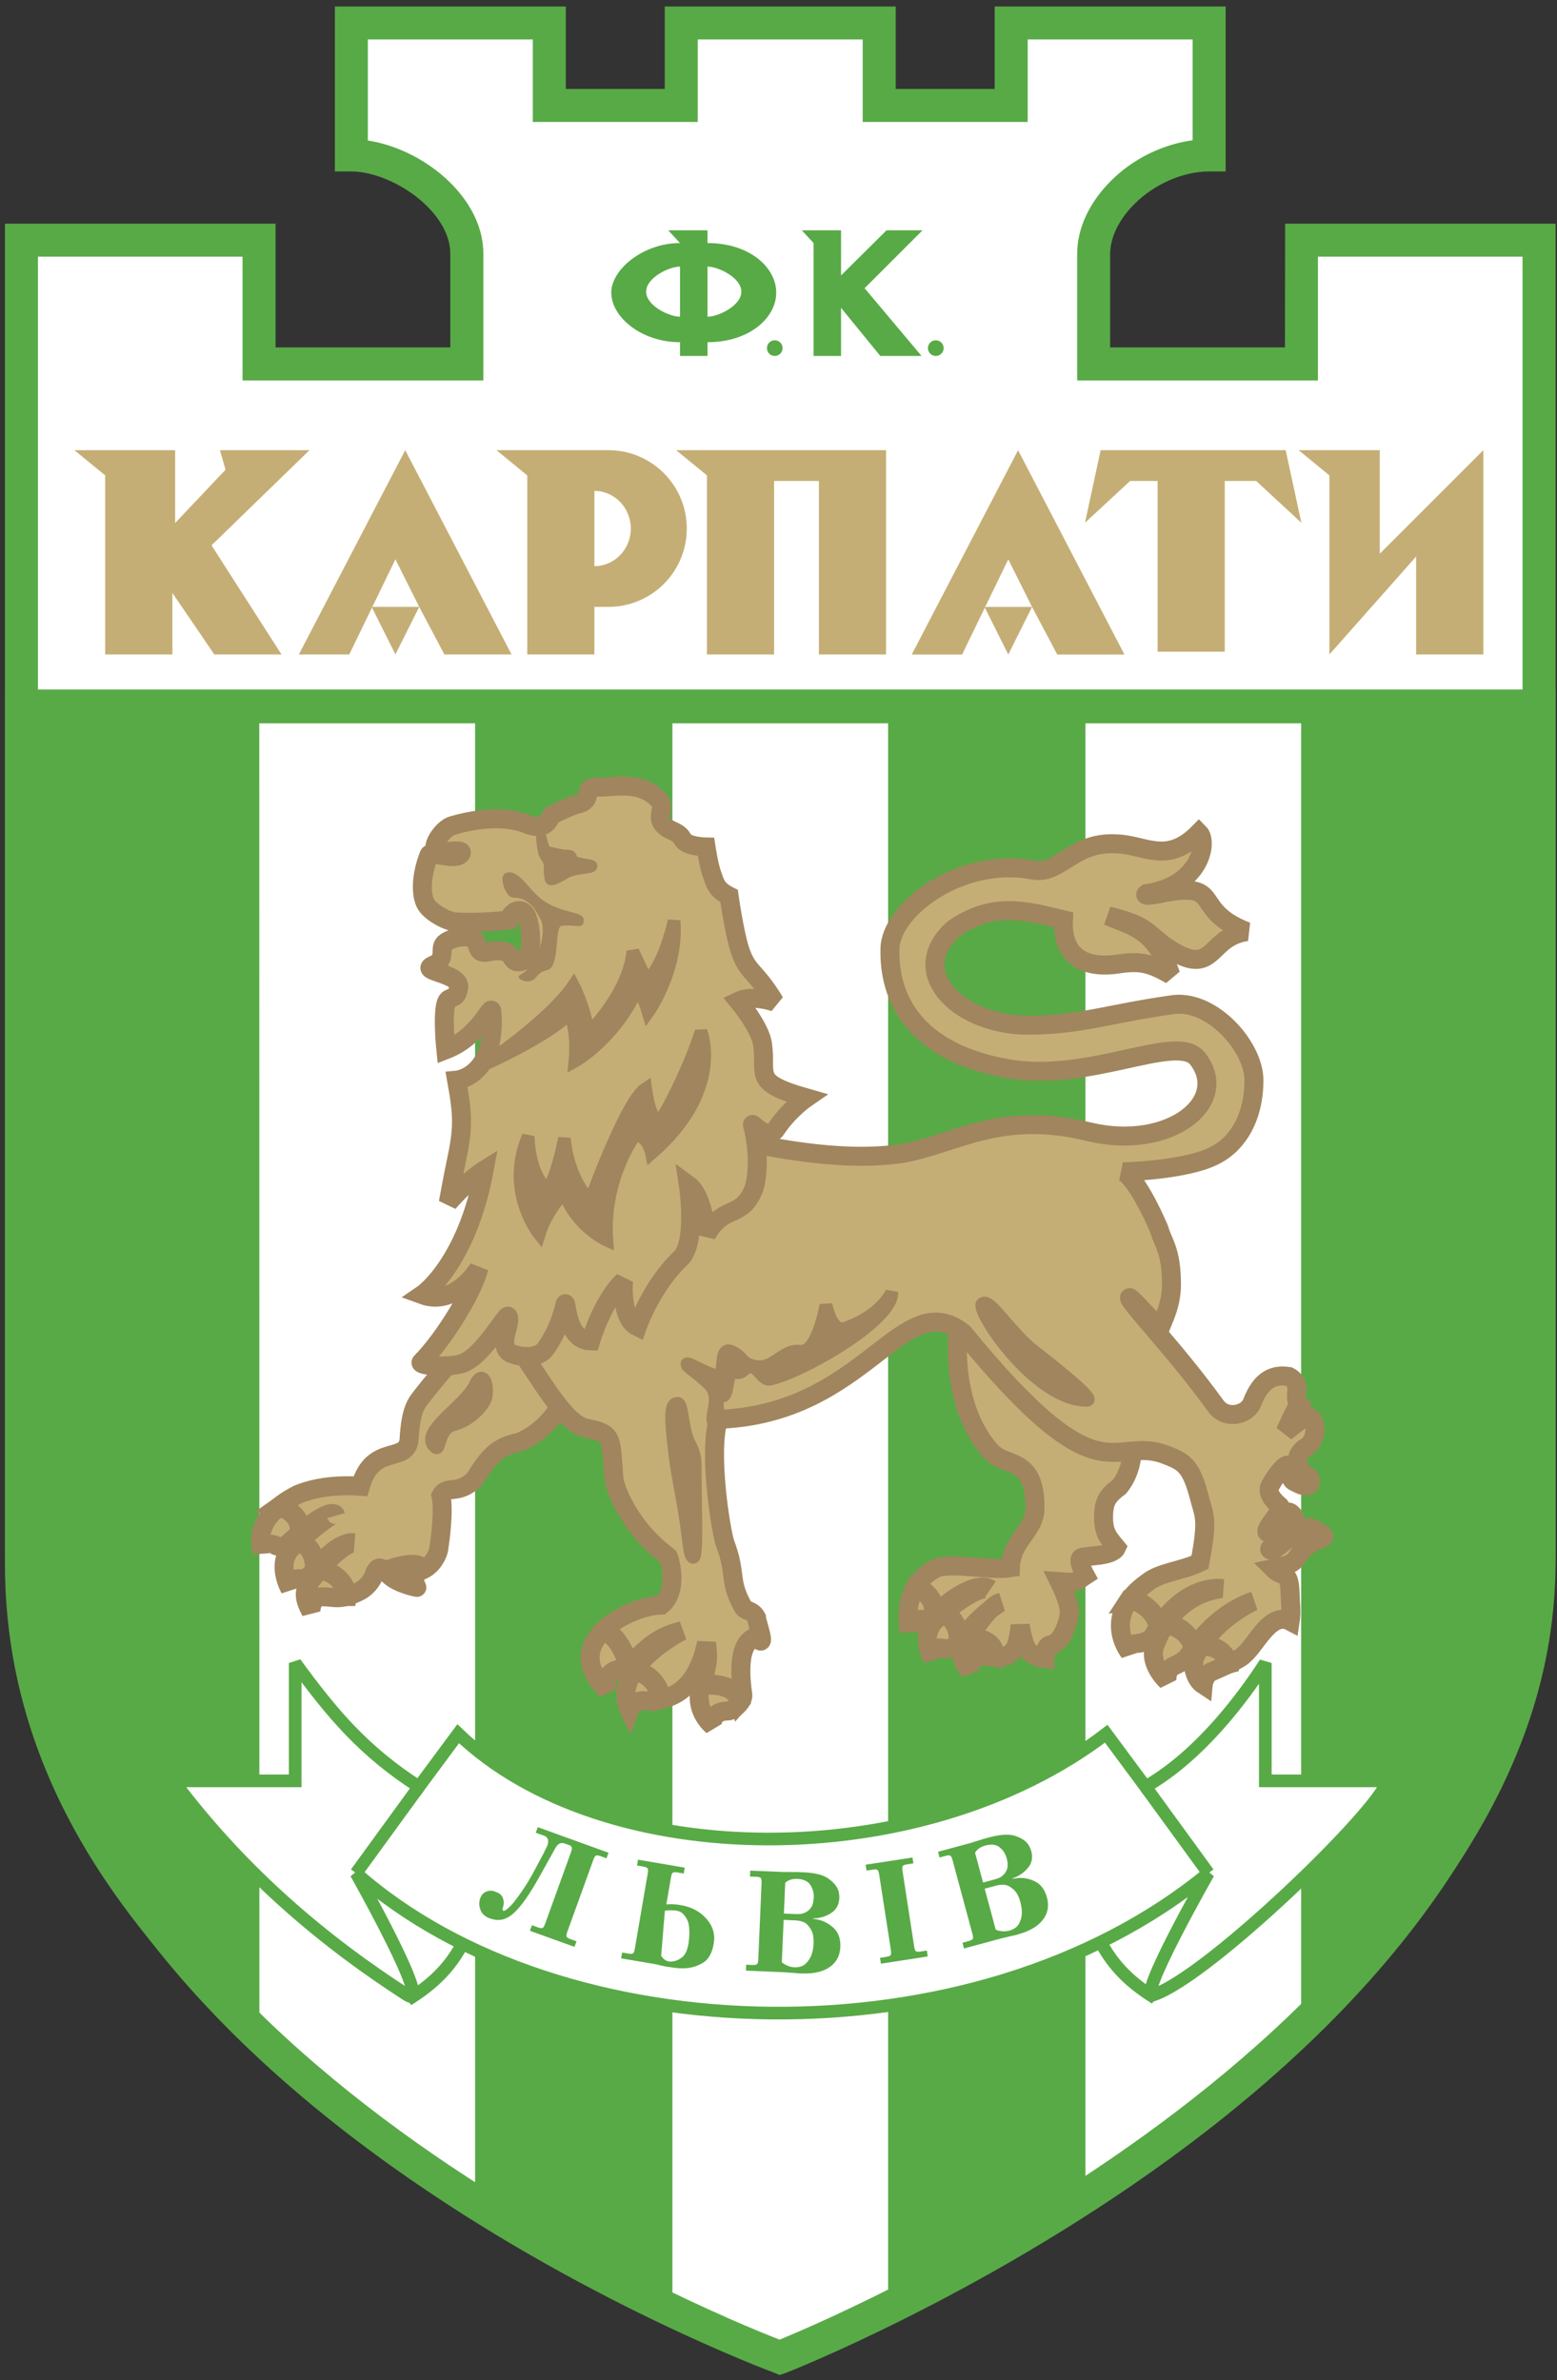
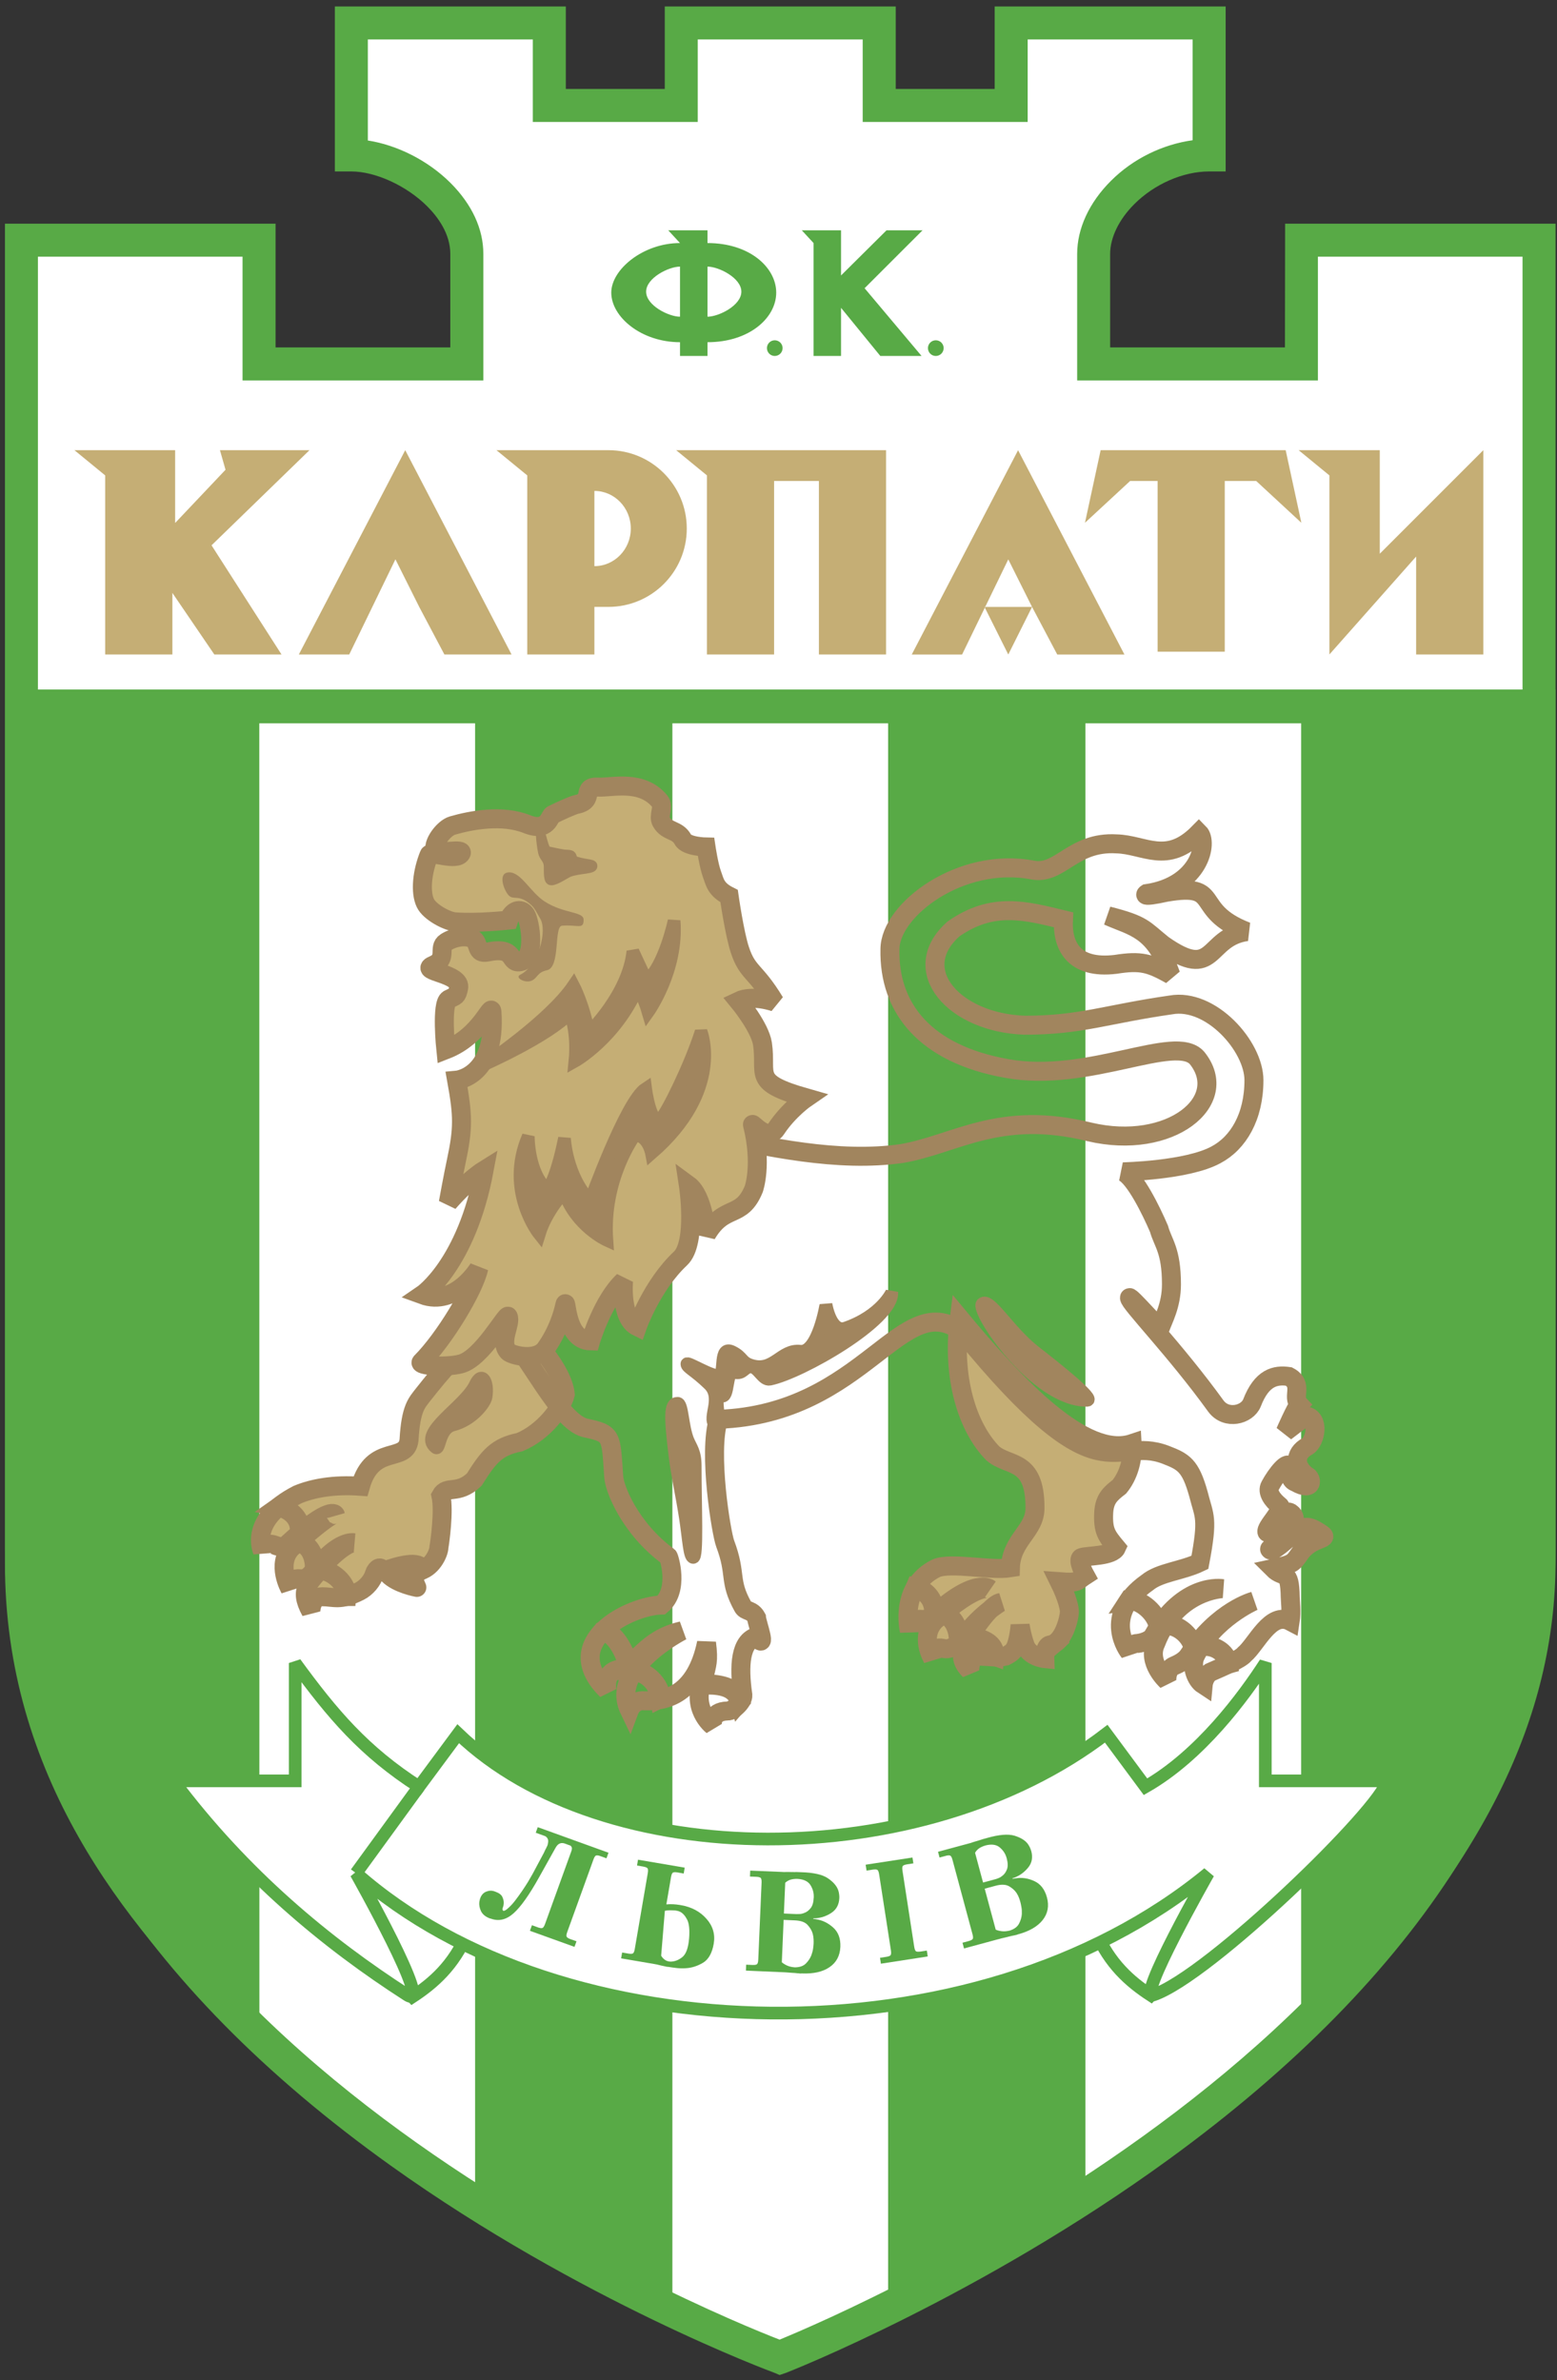
<svg xmlns="http://www.w3.org/2000/svg" width="123pt" height="188pt" viewBox="0 0 123 188" version="1.1">
  <rect x="0" y="0" width="123" height="188" fill="#333333" stroke="none" />
  <g id="surface1">
    <path style=" stroke:none;fill-rule:evenodd;fill:rgb(100%,100%,100%);fill-opacity:1;" d="M 61.637 186.207 C 61.637 186.207 121.473 162.969 121.582 122.352 L 121.582 18.973 L 102.812 18.973 C 102.805 18.973 102.812 28.746 102.812 28.746 L 86.398 28.746 L 86.398 20.059 C 86.398 16.148 90.957 12.238 95.52 12.238 L 95.52 1.812 L 79.883 1.812 L 79.883 8.328 L 69.457 8.328 L 69.457 1.812 L 53.82 1.812 L 53.82 8.328 L 43.395 8.328 L 43.395 1.812 L 27.758 1.812 L 27.758 12.238 C 31.586 12.238 36.879 15.824 36.879 20.059 L 36.879 28.746 L 20.465 28.746 L 20.465 18.973 L 1.695 18.973 L 1.695 122.352 C 1.586 164.27 61.637 186.207 61.637 186.207 " />
    <path style=" stroke:none;fill-rule:evenodd;fill:rgb(34.499%,66.699%,27.499%);fill-opacity:1;" d="M 95.52 0.512 L 78.578 0.512 C 78.578 0.512 78.578 5.359 78.578 7.027 C 76.867 7.027 72.469 7.027 70.762 7.027 C 70.762 5.359 70.762 0.512 70.762 0.512 L 52.516 0.512 C 52.516 0.512 52.516 5.359 52.516 7.027 C 50.805 7.027 46.406 7.027 44.699 7.027 C 44.699 5.359 44.699 0.512 44.699 0.512 L 26.453 0.512 L 26.453 13.543 L 27.758 13.543 C 29.664 13.543 32.129 14.676 33.75 16.297 C 34.582 17.129 35.574 18.461 35.574 20.059 C 35.574 20.059 35.574 25.559 35.574 27.441 C 33.559 27.441 23.785 27.441 21.77 27.441 C 21.77 25.484 21.77 17.668 21.77 17.668 L 0.391 17.668 L 0.391 122.352 C 0.344 139.93 10.883 156.773 30.867 171.059 C 45.84 181.762 61.039 187.375 61.191 187.43 L 61.586 187.598 L 62.109 187.422 C 62.262 187.363 77.398 181.426 92.336 170.562 C 112.273 156.066 122.84 139.395 122.887 122.355 L 122.887 17.668 L 101.523 17.668 C 101.523 17.668 101.508 26.039 101.508 27.441 C 99.488 27.441 89.719 27.441 87.699 27.441 C 87.699 25.559 87.699 20.059 87.699 20.059 C 87.699 18.77 88.395 17.336 89.602 16.129 C 91.199 14.531 93.465 13.543 95.52 13.543 L 96.824 13.543 L 96.824 0.512 Z M 94.215 3.117 C 94.215 4.859 94.215 9.504 94.215 11.078 C 91.867 11.402 89.531 12.516 87.762 14.285 C 86.039 16.004 85.094 18.055 85.094 20.059 L 85.094 30.051 L 104.113 30.051 C 104.113 30.051 104.113 22.203 104.113 20.273 C 106.199 20.273 118.188 20.273 120.277 20.273 C 120.277 22.816 120.277 122.352 120.277 122.352 C 120.18 159.836 66.895 182.629 61.586 184.805 C 56.258 182.738 2.996 161.086 2.996 122.465 C 2.996 122.43 2.996 22.816 2.996 20.273 C 5.086 20.273 17.074 20.273 19.16 20.273 C 19.16 22.234 19.16 30.051 19.16 30.051 L 38.184 30.051 L 38.184 20.059 C 38.184 18.086 37.285 16.148 35.594 14.453 C 33.797 12.66 31.352 11.453 29.059 11.098 C 29.059 9.539 29.059 4.863 29.059 3.117 C 31.051 3.117 40.102 3.117 42.09 3.117 C 42.09 4.785 42.09 9.633 42.09 9.633 L 55.121 9.633 C 55.121 9.633 55.121 4.785 55.121 3.117 C 57.113 3.117 66.164 3.117 68.152 3.117 C 68.152 4.785 68.152 9.633 68.152 9.633 L 81.184 9.633 C 81.184 9.633 81.184 4.785 81.184 3.117 C 83.176 3.117 92.227 3.117 94.215 3.117 " />
    <path style=" stroke:none;fill-rule:evenodd;fill:rgb(34.499%,66.699%,27.499%);fill-opacity:1;" d="M 122.887 54.465 L 0.391 54.465 L 0.391 123.406 C 0.348 140.301 9.922 151.98 18.27 160.27 L 20.492 162.473 C 20.492 162.473 20.484 59.676 20.484 57.133 C 22.598 57.133 35.418 57.133 37.531 57.133 C 37.531 59.684 37.531 175.273 37.531 175.273 L 38.148 175.656 C 42 178.031 46.895 180.734 51.234 182.879 L 53.117 183.805 C 53.117 183.805 53.117 59.688 53.117 57.133 C 55.227 57.133 68.047 57.133 70.16 57.133 C 70.16 59.688 70.16 183.707 70.16 183.707 L 72.07 182.703 C 76.02 180.629 80.664 178.129 85.133 175.336 L 85.746 174.953 C 85.746 174.953 85.746 59.684 85.746 57.133 C 87.855 57.133 100.68 57.133 102.789 57.133 C 102.789 59.676 102.789 161.926 102.789 161.926 L 105.027 159.637 C 117.18 147.191 122.852 135.68 122.887 123.41 L 122.887 54.465 " />
    <path style=" stroke:none;fill-rule:evenodd;fill:rgb(77.299%,68.199%,45.9%);fill-opacity:1;" d="M 83.637 129.512 L 83.699 129.457 C 83.621 128.617 81.773 128.969 80.805 129.344 L 80.816 129.418 C 81.359 129.227 83.48 128.594 83.637 129.512 " />
    <path style="fill:none;stroke-width:15.001;stroke-linecap:butt;stroke-linejoin:miter;stroke:rgb(63.1%,52.199%,36.899%);stroke-opacity:1;stroke-miterlimit:2.613;" d="M 836.367 584.883 L 836.992 585.43 C 836.211 593.828 817.734 590.312 808.047 586.562 L 808.164 585.82 C 813.594 587.734 834.805 594.062 836.367 584.883 Z M 836.367 584.883 " transform="matrix(0.1,0,0,-0.1,0,188)" />
    <path style=" stroke:none;fill-rule:evenodd;fill:rgb(77.299%,68.199%,45.9%);fill-opacity:1;" d="M 40.418 104.559 C 38.297 104.922 36.695 106.008 33.438 110.145 C 32.918 110.816 32.453 111.23 32.312 113.75 C 32.09 115.625 29.441 113.984 28.473 117.398 C 26.379 117.242 24.688 117.559 23.508 118.055 C 19.629 120.035 20.715 122.477 20.715 122.477 C 20.715 122.477 20.91 121.742 21.723 122.051 C 22.035 122.207 22.457 122.199 22.652 122.012 C 26.145 118.793 26.492 119.648 26.492 119.648 C 26.492 119.648 26.418 119.219 23.004 122.285 C 21.801 123.562 22.898 125.484 22.898 125.484 C 22.898 125.484 22.809 124.609 23.711 124.707 C 24.359 124.766 24.59 124.246 24.941 123.934 C 26.758 121.625 27.93 121.855 27.93 121.855 C 27.93 121.855 27.145 121.875 25.406 123.797 C 24.477 125.078 23.547 125.465 24.555 127.285 C 24.555 127.285 24.555 126.125 25.445 126.125 C 26.418 126.125 26.844 126.473 28.395 125.695 C 28.938 125.426 29.43 124.844 29.586 124.281 C 29.789 123.758 30.047 123.855 30.047 123.855 C 30.047 123.855 30.371 123.988 30.684 124.379 C 31.418 125.113 32.93 125.387 32.93 125.387 C 32.957 125.418 32.312 124.223 33.008 124.105 C 34.094 123.953 34.676 122.672 34.676 122.207 C 34.734 121.914 35.102 119.336 34.832 118.133 C 35.297 117.281 36.176 118.109 37.469 116.867 C 38.605 115.059 39.227 114.281 41.039 113.918 C 42.949 113.145 44.398 111.18 44.656 110.145 C 44.504 108.336 42.02 105.285 40.418 104.559 " />
    <path style="fill:none;stroke-width:15.001;stroke-linecap:butt;stroke-linejoin:miter;stroke:rgb(63.1%,52.199%,36.899%);stroke-opacity:1;stroke-miterlimit:2.613;" d="M 404.18 834.414 C 382.969 830.781 366.953 819.922 334.375 778.555 C 329.18 771.836 324.531 767.695 323.125 742.5 C 320.898 723.75 294.414 740.156 284.727 706.016 C 263.789 707.578 246.875 704.414 235.078 699.453 C 196.289 679.648 207.148 655.234 207.148 655.234 C 207.148 655.234 209.102 662.578 217.227 659.492 C 220.352 657.93 224.57 658.008 226.523 659.883 C 261.445 692.07 264.922 683.516 264.922 683.516 C 264.922 683.516 264.18 687.812 230.039 657.148 C 218.008 644.375 228.984 625.156 228.984 625.156 C 228.984 625.156 228.086 633.906 237.109 632.93 C 243.594 632.344 245.898 637.539 249.414 640.664 C 267.578 663.75 279.297 661.445 279.297 661.445 C 279.297 661.445 271.445 661.25 254.062 642.031 C 244.766 629.219 235.469 625.352 245.547 607.148 C 245.547 607.148 245.547 618.75 254.453 618.75 C 264.18 618.75 268.438 615.273 283.945 623.047 C 289.375 625.742 294.297 631.562 295.859 637.188 C 297.891 642.422 300.469 641.445 300.469 641.445 C 300.469 641.445 303.711 640.117 306.836 636.211 C 314.18 628.867 329.297 626.133 329.297 626.133 C 329.57 625.82 323.125 637.773 330.078 638.945 C 340.938 640.469 346.758 653.281 346.758 657.93 C 347.344 660.859 351.016 686.641 348.32 698.672 C 352.969 707.188 361.758 698.906 374.688 711.328 C 386.055 729.414 392.266 737.188 410.391 740.82 C 429.492 748.555 443.984 768.203 446.562 778.555 C 445.039 796.641 420.195 827.148 404.18 834.414 Z M 404.18 834.414 " transform="matrix(0.1,0,0,-0.1,0,188)" />
    <path style=" stroke:none;fill-rule:evenodd;fill:rgb(77.299%,68.199%,45.9%);fill-opacity:1;" d="M 75.785 104.094 C 75.168 108.828 76.418 112.746 78.426 114.797 C 79.664 115.887 81.762 115.188 81.762 119.066 C 81.805 120.926 79.887 121.586 79.82 123.836 C 78.246 124.09 75.141 123.375 73.961 123.871 C 71.008 125.332 71.832 128.801 71.832 128.801 C 71.832 128.801 71.988 127.867 72.645 127.906 C 72.996 127.945 73.418 127.898 73.613 127.715 C 76.988 124.531 78.191 125.504 78.191 125.504 C 78.191 125.504 77.262 124.961 73.848 128.023 C 72.645 129.305 73.656 130.973 73.656 130.973 C 73.656 130.973 73.613 130.004 74.469 130.195 C 75.012 130.352 75.473 130.008 75.828 129.691 C 77.262 127.598 79.008 126.59 79.008 126.59 C 79.008 126.59 78.262 126.66 76.641 129.227 C 75.711 130.508 75.941 131.281 76.602 131.941 C 76.602 131.941 76.602 130.855 77.223 130.816 C 78.191 130.816 78.773 130.973 79.434 130.816 C 79.977 130.543 80.188 130.332 80.344 129.77 C 80.539 129.109 80.586 128.344 80.586 128.344 C 80.586 128.344 80.672 129.07 80.984 129.965 C 81.332 130.895 82.535 131.012 82.535 131.012 C 82.535 131.012 82.496 130.004 82.961 129.926 C 84.047 129.77 84.473 127.707 84.473 127.402 C 84.531 127.113 84.281 126.145 83.684 124.938 C 85.266 125.059 85.062 124.875 85.734 124.445 C 85.734 124.445 85.023 123.164 85.441 123.027 C 85.941 122.863 87.887 122.945 88.199 122.246 C 87.422 121.312 87.113 120.926 87.191 119.453 C 87.266 118.367 87.73 117.98 88.43 117.438 C 89.129 116.582 89.516 115.34 89.438 114.023 C 85.715 115.266 80.285 109.523 75.785 104.094 " />
    <path style="fill:none;stroke-width:15.001;stroke-linecap:butt;stroke-linejoin:miter;stroke:rgb(63.1%,52.199%,36.899%);stroke-opacity:1;stroke-miterlimit:2.613;" d="M 757.852 839.062 C 751.68 791.719 764.18 752.539 784.258 732.031 C 796.641 721.133 817.617 728.125 817.617 689.336 C 818.047 670.742 798.867 664.141 798.203 641.641 C 782.461 639.102 751.406 646.25 739.609 641.289 C 710.078 626.68 718.32 591.992 718.32 591.992 C 718.32 591.992 719.883 601.328 726.445 600.938 C 729.961 600.547 734.18 601.016 736.133 602.852 C 769.883 634.688 781.914 624.961 781.914 624.961 C 781.914 624.961 772.617 630.391 738.477 599.766 C 726.445 586.953 736.562 570.273 736.562 570.273 C 736.562 570.273 736.133 579.961 744.688 578.047 C 750.117 576.484 754.727 579.922 758.281 583.086 C 772.617 604.023 790.078 614.102 790.078 614.102 C 790.078 614.102 782.617 613.398 766.406 587.734 C 757.109 574.922 759.414 567.188 766.016 560.586 C 766.016 560.586 766.016 571.445 772.227 571.836 C 781.914 571.836 787.734 570.273 794.336 571.836 C 799.766 574.57 801.875 576.68 803.438 582.305 C 805.391 588.906 805.859 596.562 805.859 596.562 C 805.859 596.562 806.719 589.297 809.844 580.352 C 813.32 571.055 825.352 569.883 825.352 569.883 C 825.352 569.883 824.961 579.961 829.609 580.742 C 840.469 582.305 844.727 602.93 844.727 605.977 C 845.312 608.867 842.812 618.555 836.836 630.625 C 852.656 629.414 850.625 631.25 857.344 635.547 C 857.344 635.547 850.234 648.359 854.414 649.727 C 859.414 651.367 878.867 650.547 881.992 657.539 C 874.219 666.875 871.133 670.742 871.914 685.469 C 872.656 696.328 877.305 700.195 884.297 705.625 C 891.289 714.18 895.156 726.602 894.375 739.766 C 857.148 727.344 802.852 784.766 757.852 839.062 Z M 757.852 839.062 " transform="matrix(0.1,0,0,-0.1,0,188)" />
-     <path style=" stroke:none;fill-rule:evenodd;fill:rgb(77.299%,68.199%,45.9%);fill-opacity:1;" d="M 79.512 84.395 C 85.961 85.586 92.852 81.602 94.566 83.57 C 97.301 86.98 92.438 90.906 86.078 89.41 C 78.941 87.648 75.477 90.391 71.238 91.117 C 66.168 91.84 60.641 90.598 55.789 89.57 L 39.035 103.84 C 41.977 107.391 44.141 112.199 46.195 112.781 C 48.406 113.246 48.25 113.363 48.484 116.66 C 48.523 117.516 49.723 120.695 52.789 122.945 C 52.852 122.992 53.68 125.594 52.246 126.781 C 49.84 126.82 44.023 129.668 47.941 133.508 C 47.863 132.887 47.941 132.137 48.715 131.902 C 50.5 131.438 50.902 129.5 53.875 128.816 C 53.875 128.816 48.109 131.738 49.723 135.082 C 49.723 135.082 50.035 134.246 50.926 134.344 C 52.613 134.383 54.961 133.879 55.812 129.77 C 56.008 131.281 55.828 131.438 55.621 132.484 C 54.457 134.887 56.281 136.301 56.281 136.301 C 56.281 136.301 56.086 135.176 57.48 135.148 C 57.883 135.172 58.723 134.41 58.684 133.895 C 58.336 131.488 58.508 129.668 59.73 129.281 C 60.66 130.484 59.797 128.227 59.762 127.773 C 59.402 127.113 58.887 127.312 58.684 126.898 C 57.535 124.828 58.215 124.395 57.289 121.934 C 56.977 121.109 55.93 114.723 56.758 112.109 C 68.445 111.695 71.238 101.457 76.098 105.285 C 87.164 118.832 87.828 113.285 92.094 114.914 C 93.492 115.457 94.043 115.738 94.676 118.02 C 95.129 119.824 95.469 119.82 94.789 123.41 C 93.355 124.098 91.633 124.188 90.641 125 C 86.918 127.637 89.207 130.492 89.207 130.492 C 89.207 130.492 89.23 129.82 89.855 129.816 C 90.449 129.742 90.93 129.484 91.066 129.254 C 93.5 124.934 96.574 125.484 96.574 125.484 C 96.574 125.484 92.93 125.594 91.301 129.809 C 90.578 131.32 92.18 132.77 92.18 132.77 C 92.18 132.77 92.102 131.84 92.762 131.574 C 93.199 131.395 93.668 131.121 93.918 130.719 C 96.219 127.203 99.039 126.473 99.039 126.473 C 99.039 126.473 95.879 127.855 94.43 130.805 C 94.066 131.555 94.457 132.691 95.051 133.078 C 95.051 133.078 95.109 132.449 95.594 132.098 C 96.602 131.656 97.996 131.062 98.309 130.676 C 99.262 129.871 100.375 127.246 101.926 128.062 C 102.043 127.324 101.93 126.441 101.926 126.16 C 101.887 123.836 101.422 124.754 100.57 123.898 C 102.121 123.57 102.16 123.461 102.652 122.762 C 103.66 121.262 105.32 121.703 104.215 121.043 C 103.402 120.512 103.039 120.512 102.391 121.004 C 101.539 121.652 100.504 122.75 100.297 122.375 C 100.172 122.293 103.117 120.383 102.004 119.531 C 101.359 118.934 100.246 121.262 100.09 121.031 C 99.91 120.668 101.488 119.195 101.074 118.934 C 100.504 118.473 100.066 117.848 100.336 117.359 C 100.82 116.445 101.812 115.207 101.887 115.941 C 101.945 116.523 101.887 116.91 102.355 117.086 C 103.789 117.902 103.66 116.707 103.246 116.582 C 102.316 115.887 102.16 114.852 103.297 114.23 C 103.938 113.824 104.254 112.012 103.168 111.852 L 101.539 113.094 C 101.539 113.094 102.371 111.188 102.625 110.938 C 102.043 110.332 103 109.348 101.812 108.727 C 100.75 108.57 99.676 108.805 98.902 110.82 C 98.516 111.766 96.887 112.176 96.059 111.074 C 92.852 106.629 89.148 102.852 89.227 102.504 C 89.266 102.328 91.621 105.016 91.648 104.93 C 91.879 104.25 92.543 103.113 92.543 101.457 C 92.543 98.742 91.871 98.199 91.559 97.062 C 90.938 95.613 89.645 92.977 88.715 92.562 C 88.715 92.562 93.781 92.461 96.059 91.219 C 97.816 90.289 99.059 88.219 99.059 85.324 C 99.059 82.637 95.645 78.809 92.488 79.379 C 87.422 80.102 85.406 80.98 80.957 80.98 C 75.395 80.801 71.652 76.637 75.32 73.379 C 78.426 71.207 81.012 71.93 84.008 72.652 C 83.906 74.621 84.734 76.586 88.145 76.172 C 90.113 75.859 90.836 76.066 92.488 76.996 C 91.199 73.328 89.492 73.223 87.527 72.344 C 90.371 73.066 90.32 73.379 91.871 74.621 C 96.059 77.566 95.23 74.051 98.488 73.586 C 94.094 71.879 96.68 69.707 92.129 70.48 C 90.008 70.949 90.578 70.586 90.578 70.586 C 94.816 69.965 95.449 66.512 94.715 65.777 C 92.18 68.363 90.422 66.707 88.199 66.656 C 84.734 66.449 83.75 69.137 81.578 68.723 C 75.891 67.637 70.305 71.879 70.305 74.98 C 70.203 79.637 73.098 83.254 79.512 84.395 " />
    <path style="fill:none;stroke-width:15.001;stroke-linecap:butt;stroke-linejoin:miter;stroke:rgb(63.1%,52.199%,36.899%);stroke-opacity:1;stroke-miterlimit:2.613;" d="M 795.117 1036.055 C 859.609 1024.141 928.516 1063.984 945.664 1044.297 C 973.008 1010.195 924.375 970.938 860.781 985.898 C 789.414 1003.516 754.766 976.094 712.383 968.828 C 661.68 961.602 606.406 974.023 557.891 984.297 L 390.352 841.602 C 419.766 806.094 441.406 758.008 461.953 752.188 C 484.062 747.539 482.5 746.367 484.844 713.398 C 485.234 704.844 497.227 673.047 527.891 650.547 C 528.516 650.078 536.797 624.062 522.461 612.188 C 498.398 611.797 440.234 583.32 479.414 544.922 C 478.633 551.133 479.414 558.633 487.148 560.977 C 505 565.625 509.023 585 538.75 591.836 C 538.75 591.836 481.094 562.617 497.227 529.18 C 497.227 529.18 500.352 537.539 509.258 536.562 C 526.133 536.172 549.609 541.211 558.125 582.305 C 560.078 567.188 558.281 565.625 556.211 555.156 C 544.57 531.133 562.812 516.992 562.812 516.992 C 562.812 516.992 560.859 528.242 574.805 528.516 C 578.828 528.281 587.227 535.898 586.836 541.055 C 583.359 565.117 585.078 583.32 597.305 587.188 C 606.602 575.156 597.969 597.734 597.617 602.266 C 594.023 608.867 588.867 606.875 586.836 611.016 C 575.352 631.719 582.148 636.055 572.891 660.664 C 569.766 668.906 559.297 732.773 567.578 758.906 C 684.453 763.047 712.383 865.43 760.977 827.148 C 871.641 691.68 878.281 747.148 920.938 730.859 C 934.922 725.43 940.43 722.617 946.758 699.805 C 951.289 681.758 954.688 681.797 947.891 645.898 C 933.555 639.023 916.328 638.125 906.406 630 C 869.18 603.633 892.07 575.078 892.07 575.078 C 892.07 575.078 892.305 581.797 898.555 581.836 C 904.492 582.578 909.297 585.156 910.664 587.461 C 935 630.664 965.742 625.156 965.742 625.156 C 965.742 625.156 929.297 624.062 913.008 581.914 C 905.781 566.797 921.797 552.305 921.797 552.305 C 921.797 552.305 921.016 561.602 927.617 564.258 C 931.992 566.055 936.68 568.789 939.18 572.812 C 962.188 607.969 990.391 615.273 990.391 615.273 C 990.391 615.273 958.789 601.445 944.297 571.953 C 940.664 564.453 944.57 553.086 950.508 549.219 C 950.508 549.219 951.094 555.508 955.938 559.023 C 966.016 563.438 979.961 569.375 983.086 573.242 C 992.617 581.289 1003.75 607.539 1019.258 599.375 C 1020.43 606.758 1019.297 615.586 1019.258 618.398 C 1018.867 641.641 1014.219 632.461 1005.703 641.016 C 1021.211 644.297 1021.602 645.391 1026.523 652.383 C 1036.602 667.383 1053.203 662.969 1042.148 669.57 C 1034.023 674.883 1030.391 674.883 1023.906 669.961 C 1015.391 663.477 1005.039 652.5 1002.969 656.25 C 1001.719 657.07 1031.172 676.172 1020.039 684.688 C 1013.594 690.664 1002.461 667.383 1000.898 669.688 C 999.102 673.32 1014.883 688.047 1010.742 690.664 C 1005.039 695.273 1000.664 701.523 1003.359 706.406 C 1008.203 715.547 1018.125 727.93 1018.867 720.586 C 1019.453 714.766 1018.867 710.898 1023.555 709.141 C 1037.891 700.977 1036.602 712.93 1032.461 714.18 C 1023.164 721.133 1021.602 731.484 1032.969 737.695 C 1039.375 741.758 1042.539 759.883 1031.68 761.484 L 1015.391 749.062 C 1015.391 749.062 1023.711 768.125 1026.25 770.625 C 1020.43 776.68 1030 786.523 1018.125 792.734 C 1007.5 794.297 996.758 791.953 989.023 771.797 C 985.156 762.344 968.867 758.242 960.586 769.258 C 928.516 813.711 891.484 851.484 892.266 854.961 C 892.656 856.719 916.211 829.844 916.484 830.703 C 918.789 837.5 925.43 848.867 925.43 865.43 C 925.43 892.578 918.711 898.008 915.586 909.375 C 909.375 923.867 896.445 950.234 887.148 954.375 C 887.148 954.375 937.812 955.391 960.586 967.812 C 978.164 977.109 990.586 997.812 990.586 1026.758 C 990.586 1053.633 956.445 1091.914 924.883 1086.211 C 874.219 1078.984 854.062 1070.195 809.57 1070.195 C 753.945 1071.992 716.523 1113.633 753.203 1146.211 C 784.258 1167.93 810.117 1160.703 840.078 1153.477 C 839.062 1133.789 847.344 1114.141 881.445 1118.281 C 901.133 1121.406 908.359 1119.336 924.883 1110.039 C 911.992 1146.719 894.922 1147.773 875.273 1156.562 C 903.711 1149.336 903.203 1146.211 918.711 1133.789 C 960.586 1104.336 952.305 1139.492 984.883 1144.141 C 940.938 1161.211 966.797 1182.93 921.289 1175.195 C 900.078 1170.508 905.781 1174.141 905.781 1174.141 C 948.164 1180.352 954.492 1214.883 947.148 1222.227 C 921.797 1196.367 904.219 1212.93 881.992 1213.438 C 847.344 1215.508 837.5 1188.633 815.781 1192.773 C 758.906 1203.633 703.047 1161.211 703.047 1130.195 C 702.031 1083.633 730.977 1047.461 795.117 1036.055 Z M 795.117 1036.055 " transform="matrix(0.1,0,0,-0.1,0,188)" />
    <path style=" stroke:none;fill-rule:evenodd;fill:rgb(77.299%,68.199%,45.9%);fill-opacity:1;" d="M 52.148 134.168 L 52.227 134.129 C 52.148 133.023 51.055 131.992 50.102 131.992 L 50.066 132.039 C 51.133 132.113 51.992 133.004 52.148 134.168 " />
    <path style="fill:none;stroke-width:15.001;stroke-linecap:butt;stroke-linejoin:miter;stroke:rgb(63.1%,52.199%,36.899%);stroke-opacity:1;stroke-miterlimit:2.613;" d="M 521.484 538.32 L 522.266 538.711 C 521.484 549.766 510.547 560.078 501.016 560.078 L 500.664 559.609 C 511.328 558.867 519.922 549.961 521.484 538.32 Z M 521.484 538.32 " transform="matrix(0.1,0,0,-0.1,0,188)" />
    <path style=" stroke:none;fill-rule:evenodd;fill:rgb(77.299%,68.199%,45.9%);fill-opacity:1;" d="M 49.559 131.473 L 49.617 131.465 C 49.504 130.668 48.492 128.668 47.562 128.875 L 47.504 128.953 C 48.512 128.727 49.465 130.785 49.559 131.473 " />
    <path style="fill:none;stroke-width:15.001;stroke-linecap:butt;stroke-linejoin:miter;stroke:rgb(63.1%,52.199%,36.899%);stroke-opacity:1;stroke-miterlimit:2.613;" d="M 495.586 565.273 L 496.172 565.352 C 495.039 573.32 484.922 593.32 475.625 591.25 L 475.039 590.469 C 485.117 592.734 494.648 572.148 495.586 565.273 Z M 495.586 565.273 " transform="matrix(0.1,0,0,-0.1,0,188)" />
    <path style=" stroke:none;fill-rule:evenodd;fill:rgb(77.299%,68.199%,45.9%);fill-opacity:1;" d="M 58.43 134.441 L 58.48 134.383 C 58.117 133.324 57.207 133.008 55.465 132.984 L 55.465 133.102 C 56.551 133.074 58.07 133.098 58.43 134.441 " />
    <path style="fill:none;stroke-width:15.001;stroke-linecap:butt;stroke-linejoin:miter;stroke:rgb(63.1%,52.199%,36.899%);stroke-opacity:1;stroke-miterlimit:2.613;" d="M 584.297 535.586 L 584.805 536.172 C 581.172 546.758 572.07 549.922 554.648 550.156 L 554.648 548.984 C 565.508 549.258 580.703 549.023 584.297 535.586 Z M 584.297 535.586 " transform="matrix(0.1,0,0,-0.1,0,188)" />
    <path style=" stroke:none;fill-rule:evenodd;fill:rgb(77.299%,68.199%,45.9%);fill-opacity:1;" d="M 94.277 130.195 L 94.336 130.109 C 94.043 129.031 92.91 128.164 92.02 128.352 L 91.973 128.441 C 92.734 128.234 93.98 128.98 94.277 130.195 " />
    <path style="fill:none;stroke-width:15.001;stroke-linecap:butt;stroke-linejoin:miter;stroke:rgb(63.1%,52.199%,36.899%);stroke-opacity:1;stroke-miterlimit:2.613;" d="M 942.773 578.047 L 943.359 578.906 C 940.43 589.688 929.102 598.359 920.195 596.484 L 919.727 595.586 C 927.344 597.656 939.805 590.195 942.773 578.047 Z M 942.773 578.047 " transform="matrix(0.1,0,0,-0.1,0,188)" />
    <path style=" stroke:none;fill-rule:evenodd;fill:rgb(77.299%,68.199%,45.9%);fill-opacity:1;" d="M 96.98 131.465 L 97.051 131.445 C 96.91 130.387 95.762 129.855 94.867 130.02 L 94.809 130.098 C 95.633 129.875 96.848 130.352 96.98 131.465 " />
    <path style="fill:none;stroke-width:15.001;stroke-linecap:butt;stroke-linejoin:miter;stroke:rgb(63.1%,52.199%,36.899%);stroke-opacity:1;stroke-miterlimit:2.613;" d="M 969.805 565.352 L 970.508 565.547 C 969.102 576.133 957.617 581.445 948.672 579.805 L 948.086 579.023 C 956.328 581.25 968.477 576.484 969.805 565.352 Z M 969.805 565.352 " transform="matrix(0.1,0,0,-0.1,0,188)" />
-     <path style=" stroke:none;fill-rule:evenodd;fill:rgb(77.299%,68.199%,45.9%);fill-opacity:1;" d="M 91.516 128.508 L 91.551 128.449 C 91.457 127.453 90.176 126.309 89.195 126.355 L 89.137 126.445 C 89.953 126.309 91.273 127.305 91.516 128.508 " />
    <path style="fill:none;stroke-width:15.001;stroke-linecap:butt;stroke-linejoin:miter;stroke:rgb(63.1%,52.199%,36.899%);stroke-opacity:1;stroke-miterlimit:2.613;" d="M 915.156 594.922 L 915.508 595.508 C 914.57 605.469 901.758 616.914 891.953 616.445 L 891.367 615.547 C 899.531 616.914 912.734 606.953 915.156 594.922 Z M 915.156 594.922 " transform="matrix(0.1,0,0,-0.1,0,188)" />
    <path style=" stroke:none;fill-rule:evenodd;fill:rgb(77.299%,68.199%,45.9%);fill-opacity:1;" d="M 75.711 129.727 L 75.785 129.711 C 75.812 128.598 75.34 127.562 74.43 127.492 L 74.371 127.547 C 75.16 127.566 75.75 128.543 75.711 129.727 " />
    <path style="fill:none;stroke-width:15.001;stroke-linecap:butt;stroke-linejoin:miter;stroke:rgb(63.1%,52.199%,36.899%);stroke-opacity:1;stroke-miterlimit:2.613;" d="M 757.109 582.734 L 757.852 582.891 C 758.125 594.023 753.398 604.375 744.297 605.078 L 743.711 604.531 C 751.602 604.336 757.5 594.57 757.109 582.734 Z M 757.109 582.734 " transform="matrix(0.1,0,0,-0.1,0,188)" />
    <path style=" stroke:none;fill-rule:evenodd;fill:rgb(77.299%,68.199%,45.9%);fill-opacity:1;" d="M 78.523 130.812 L 78.578 130.832 C 78.676 129.746 77.543 129.352 76.594 129.285 L 76.555 129.344 C 77.426 129.402 78.617 129.762 78.523 130.812 " />
    <path style="fill:none;stroke-width:15.001;stroke-linecap:butt;stroke-linejoin:miter;stroke:rgb(63.1%,52.199%,36.899%);stroke-opacity:1;stroke-miterlimit:2.613;" d="M 785.234 571.875 L 785.781 571.68 C 786.758 582.539 775.43 586.484 765.938 587.148 L 765.547 586.562 C 774.258 585.977 786.172 582.383 785.234 571.875 Z M 785.234 571.875 " transform="matrix(0.1,0,0,-0.1,0,188)" />
    <path style=" stroke:none;fill-rule:evenodd;fill:rgb(77.299%,68.199%,45.9%);fill-opacity:1;" d="M 73.742 127.605 L 73.789 127.547 C 73.953 126.492 73.258 125.605 72.305 125.379 L 72.277 125.445 C 73.102 125.609 73.887 126.406 73.742 127.605 " />
    <path style="fill:none;stroke-width:15.001;stroke-linecap:butt;stroke-linejoin:miter;stroke:rgb(63.1%,52.199%,36.899%);stroke-opacity:1;stroke-miterlimit:2.613;" d="M 737.422 603.945 L 737.891 604.531 C 739.531 615.078 732.578 623.945 723.047 626.211 L 722.773 625.547 C 731.016 623.906 738.867 615.938 737.422 603.945 Z M 737.422 603.945 " transform="matrix(0.1,0,0,-0.1,0,188)" />
    <path style=" stroke:none;fill-rule:evenodd;fill:rgb(77.299%,68.199%,45.9%);fill-opacity:1;" d="M 24.836 124.027 L 24.902 123.953 C 24.93 122.836 24.445 121.883 23.535 121.809 L 23.469 121.855 C 24.258 121.875 24.895 122.738 24.836 124.027 " />
    <path style="fill:none;stroke-width:15.001;stroke-linecap:butt;stroke-linejoin:miter;stroke:rgb(63.1%,52.199%,36.899%);stroke-opacity:1;stroke-miterlimit:2.613;" d="M 248.359 639.727 L 249.023 640.469 C 249.297 651.641 244.453 661.172 235.352 661.914 L 234.688 661.445 C 242.578 661.25 248.945 652.617 248.359 639.727 Z M 248.359 639.727 " transform="matrix(0.1,0,0,-0.1,0,188)" />
    <path style=" stroke:none;fill-rule:evenodd;fill:rgb(77.299%,68.199%,45.9%);fill-opacity:1;" d="M 27.336 126.105 L 27.387 126.105 C 27.48 125.02 26.23 124.027 25.281 123.961 L 25.223 124.027 C 26.156 124.039 27.387 125 27.336 126.105 " />
    <path style="fill:none;stroke-width:15.001;stroke-linecap:butt;stroke-linejoin:miter;stroke:rgb(63.1%,52.199%,36.899%);stroke-opacity:1;stroke-miterlimit:2.613;" d="M 273.359 618.945 L 273.867 618.945 C 274.805 629.805 262.305 639.727 252.812 640.391 L 252.227 639.727 C 261.562 639.609 273.867 630 273.359 618.945 Z M 273.359 618.945 " transform="matrix(0.1,0,0,-0.1,0,188)" />
    <path style=" stroke:none;fill-rule:evenodd;fill:rgb(77.299%,68.199%,45.9%);fill-opacity:1;" d="M 23.633 121.148 L 23.711 121.082 C 23.875 120.023 23.008 119.219 22.051 118.988 L 21.984 119.035 C 22.809 119.199 23.809 119.891 23.633 121.148 " />
    <path style="fill:none;stroke-width:15.001;stroke-linecap:butt;stroke-linejoin:miter;stroke:rgb(63.1%,52.199%,36.899%);stroke-opacity:1;stroke-miterlimit:2.613;" d="M 236.328 668.516 L 237.109 669.18 C 238.75 679.766 230.078 687.812 220.508 690.117 L 219.844 689.648 C 228.086 688.008 238.086 681.094 236.328 668.516 Z M 236.328 668.516 " transform="matrix(0.1,0,0,-0.1,0,188)" />
    <path style=" stroke:none;fill-rule:evenodd;fill:rgb(77.299%,68.199%,45.9%);fill-opacity:1;" d="M 33.281 124.039 L 33.328 124.012 C 33.254 123.168 31.352 123.703 30.383 124.078 L 30.43 124.117 C 31.188 123.844 33.145 123.223 33.281 124.039 " />
    <path style="fill:none;stroke-width:15.001;stroke-linecap:butt;stroke-linejoin:miter;stroke:rgb(63.1%,52.199%,36.899%);stroke-opacity:1;stroke-miterlimit:2.613;" d="M 332.812 639.609 L 333.281 639.883 C 332.539 648.32 313.516 642.969 303.828 639.219 L 304.297 638.828 C 311.875 641.562 331.445 647.773 332.812 639.609 Z M 332.812 639.609 " transform="matrix(0.1,0,0,-0.1,0,188)" />
    <path style=" stroke:none;fill-rule:evenodd;fill:rgb(77.299%,68.199%,45.9%);fill-opacity:1;" d="M 36.074 85.324 C 36.578 88.133 36.605 89.109 36.035 91.777 C 35.801 92.863 35.414 94.996 35.414 94.996 C 36.965 93.215 38.246 92.422 38.246 92.422 C 36.848 99.906 33.359 102.273 33.359 102.273 C 35.996 103.242 37.82 100.176 37.82 100.176 C 37.469 101.844 35.086 105.781 33.281 107.586 C 33.008 107.855 35.141 108.051 36.383 107.738 C 38.074 107.316 40.012 103.695 40.145 103.977 C 40.418 104.559 39.41 105.957 40.145 106.77 C 40.383 107.035 42.355 107.586 43.105 106.523 C 44.078 105.152 44.48 103.727 44.605 103.125 C 44.801 102.195 44.566 105.879 46.66 105.918 C 46.66 105.918 47.594 102.738 49.258 101.184 C 49.258 101.184 48.988 104.133 50.344 104.793 C 50.344 104.793 51.48 101.543 53.758 99.402 C 55.078 98.16 54.379 93.598 54.379 93.598 C 55.582 94.477 55.812 97.5 55.812 97.5 C 57.25 95.059 58.566 96.34 59.551 93.906 C 59.551 93.906 60.234 91.992 59.445 88.84 C 59.391 88.605 60.609 90.23 61.32 89.164 C 62.328 87.648 63.688 86.719 63.688 86.719 C 59.344 85.48 60.602 84.949 60.234 82.453 C 60.039 81.137 58.336 79.078 58.336 79.078 C 59.461 78.535 61.203 79.156 61.203 79.156 C 59.652 76.598 59.07 76.895 58.453 75.047 C 58.023 73.766 57.598 70.781 57.598 70.781 C 56.512 70.238 56.473 69.656 56.238 69.035 C 55.992 68.375 55.773 66.902 55.773 66.902 C 55.773 66.902 54.254 66.879 53.953 66.32 C 53.512 65.496 52.719 65.742 52.246 64.922 C 51.969 64.445 52.484 63.727 52.129 63.297 C 50.695 61.551 48.355 62.227 47.281 62.172 C 45.809 62.094 47.086 63.234 45.535 63.543 C 45.234 63.605 44.184 64.086 43.637 64.359 C 43.402 64.477 43.273 65.758 41.617 65.094 C 39.68 64.32 37.219 64.781 35.738 65.211 C 35.027 65.418 34.105 66.695 34.406 67.203 C 34.574 67.484 36.707 66.945 36.422 67.422 C 36.055 68.039 34.02 67.227 33.902 67.512 C 33.348 68.867 33.18 70.461 33.605 71.34 C 33.941 72.035 35.285 72.762 35.93 72.812 C 37.684 72.953 40.184 72.68 40.184 72.68 C 40.418 71.941 41.145 71.637 41.543 72.254 C 41.891 72.797 42.398 75.871 41 75.977 C 40.156 76.039 40.766 74.734 38.516 75.199 C 37.531 75.406 37.906 74.449 37.352 74.152 C 36.77 73.844 35.82 74.035 35.219 74.426 C 34.559 74.852 35.414 75.742 34.211 76.246 C 33.008 76.754 36.512 76.863 36.227 78.07 C 36.074 78.73 36.035 78.633 35.453 78.926 C 34.832 79.234 35.219 82.918 35.219 82.918 C 38.012 81.832 38.809 79.121 38.863 79.934 C 39.215 85.051 36.074 85.324 36.074 85.324 " />
    <path style="fill:none;stroke-width:15.001;stroke-linecap:butt;stroke-linejoin:miter;stroke:rgb(63.1%,52.199%,36.899%);stroke-opacity:1;stroke-miterlimit:2.613;" d="M 360.742 1026.758 C 365.781 998.672 366.055 988.906 360.352 962.227 C 358.008 951.367 354.141 930.039 354.141 930.039 C 369.648 947.852 382.461 955.781 382.461 955.781 C 368.477 880.938 333.594 857.266 333.594 857.266 C 359.961 847.578 378.203 878.242 378.203 878.242 C 374.688 861.562 350.859 822.188 332.812 804.141 C 330.078 801.445 351.406 799.492 363.828 802.617 C 380.742 806.836 400.117 843.047 401.445 840.234 C 404.18 834.414 394.102 820.43 401.445 812.305 C 403.828 809.648 423.555 804.141 431.055 814.766 C 440.781 828.477 444.805 842.734 446.055 848.75 C 448.008 858.047 445.664 821.211 466.602 820.82 C 466.602 820.82 475.938 852.617 492.578 868.164 C 492.578 868.164 489.883 838.672 503.438 832.07 C 503.438 832.07 514.805 864.57 537.578 885.977 C 550.781 898.398 543.789 944.023 543.789 944.023 C 555.82 935.234 558.125 905 558.125 905 C 572.5 929.414 585.664 916.602 595.508 940.938 C 595.508 940.938 602.344 960.078 594.453 991.602 C 593.906 993.945 606.094 977.695 613.203 988.359 C 623.281 1003.516 636.875 1012.812 636.875 1012.812 C 593.438 1025.195 606.016 1030.508 602.344 1055.469 C 600.391 1068.633 583.359 1089.219 583.359 1089.219 C 594.609 1094.648 612.031 1088.438 612.031 1088.438 C 596.523 1114.023 590.703 1111.055 584.531 1129.531 C 580.234 1142.344 575.977 1172.188 575.977 1172.188 C 565.117 1177.617 564.727 1183.438 562.383 1189.648 C 559.922 1196.25 557.734 1210.977 557.734 1210.977 C 557.734 1210.977 542.539 1211.211 539.531 1216.797 C 535.117 1225.039 527.188 1222.578 522.461 1230.781 C 519.688 1235.547 524.844 1242.734 521.289 1247.031 C 506.953 1264.492 483.555 1257.734 472.812 1258.281 C 458.086 1259.062 470.859 1247.656 455.352 1244.57 C 452.344 1243.945 441.836 1239.141 436.367 1236.406 C 434.023 1235.234 432.734 1222.422 416.172 1229.062 C 396.797 1236.797 372.188 1232.188 357.383 1227.891 C 350.273 1225.82 341.055 1213.047 344.062 1207.969 C 345.742 1205.156 367.07 1210.547 364.219 1205.781 C 360.547 1199.609 340.195 1207.734 339.023 1204.883 C 333.477 1191.328 331.797 1175.391 336.055 1166.602 C 339.414 1159.648 352.852 1152.383 359.297 1151.875 C 376.836 1150.469 401.836 1153.203 401.836 1153.203 C 404.18 1160.586 411.445 1163.633 415.43 1157.461 C 418.906 1152.031 423.984 1121.289 410 1120.234 C 401.562 1119.609 407.656 1132.656 385.156 1128.008 C 375.312 1125.938 379.062 1135.508 373.516 1138.477 C 367.695 1141.562 358.203 1139.648 352.188 1135.742 C 345.586 1131.484 354.141 1122.578 342.109 1117.539 C 330.078 1112.461 365.117 1111.367 362.266 1099.297 C 360.742 1092.695 360.352 1093.672 354.531 1090.742 C 348.32 1087.656 352.188 1050.82 352.188 1050.82 C 380.117 1061.68 388.086 1088.789 388.633 1080.664 C 392.148 1029.492 360.742 1026.758 360.742 1026.758 Z M 360.742 1026.758 " transform="matrix(0.1,0,0,-0.1,0,188)" />
    <path style=" stroke:none;fill-rule:evenodd;fill:rgb(63.1%,52.199%,36.899%);fill-opacity:1;" d="M 41.93 71.453 C 42.266 71.75 42.426 72.16 42.664 72.539 C 43.262 73.48 42.551 76.266 41.09 76.996 C 40.645 77.223 41.477 77.688 41.992 77.465 C 42.477 77.254 42.418 76.805 43.211 76.637 C 44.297 76.402 43.738 73.176 44.398 73.121 C 45.641 73.016 46.105 73.457 46.105 72.652 C 46.105 71.98 44.551 72.191 43.027 71.207 C 41.91 70.484 41.172 68.906 40.234 68.906 C 39.305 68.906 39.77 70.23 40.145 70.68 C 40.559 71.172 40.922 70.574 41.93 71.453 " />
    <path style=" stroke:none;fill-rule:evenodd;fill:rgb(63.1%,52.199%,36.899%);fill-opacity:1;" d="M 42.602 97.48 C 43.172 95.617 44.566 94.168 44.566 94.168 C 45.496 96.859 47.941 97.969 47.941 97.969 C 47.594 93.082 50.152 89.668 50.152 89.668 C 51.199 89.668 51.469 91.102 51.469 91.102 C 57.25 86.078 55.387 81.484 55.387 81.484 C 54.535 84.16 52.711 87.844 52.246 88.309 C 51.41 89.145 51.004 85.984 51.004 85.984 C 49.453 86.992 46.621 94.863 46.621 94.863 C 44.723 92.852 44.594 89.902 44.594 89.902 C 43.855 93.512 43.223 93.961 43.223 93.961 C 41.711 92.645 41.734 89.746 41.734 89.746 C 39.859 94.066 42.602 97.48 42.602 97.48 " />
    <path style="fill:none;stroke-width:10.001;stroke-linecap:butt;stroke-linejoin:miter;stroke:rgb(63.1%,52.199%,36.899%);stroke-opacity:1;stroke-miterlimit:2.613;" d="M 426.016 905.195 C 431.719 923.828 445.664 938.32 445.664 938.32 C 454.961 911.406 479.414 900.312 479.414 900.312 C 475.938 949.18 501.523 983.32 501.523 983.32 C 511.992 983.32 514.688 968.984 514.688 968.984 C 572.5 1019.219 553.867 1065.156 553.867 1065.156 C 545.352 1038.398 527.109 1001.562 522.461 996.914 C 514.102 988.555 510.039 1020.156 510.039 1020.156 C 494.531 1010.078 466.211 931.367 466.211 931.367 C 447.227 951.484 445.938 980.977 445.938 980.977 C 438.555 944.883 432.227 940.391 432.227 940.391 C 417.109 953.555 417.344 982.539 417.344 982.539 C 398.594 939.336 426.016 905.195 426.016 905.195 Z M 426.016 905.195 " transform="matrix(0.1,0,0,-0.1,0,188)" />
    <path style=" stroke:none;fill-rule:evenodd;fill:rgb(63.1%,52.199%,36.899%);fill-opacity:1;" d="M 45.031 80.027 C 45.031 80.027 45.652 81.449 45.418 83.824 C 45.418 83.824 48.602 82.043 50.383 78.012 C 50.383 78.012 50.848 78.742 51.199 79.945 C 51.199 79.945 53.562 76.648 53.254 72.73 C 53.254 72.73 52.477 76.344 51.082 77.469 L 49.996 75.141 C 49.648 78.555 46.504 81.578 46.504 81.578 C 46.117 79.406 45.305 77.852 45.305 77.852 C 43.402 80.648 38.258 84.086 38.258 84.086 C 38.258 84.086 43.246 81.887 45.031 80.027 " />
    <path style="fill:none;stroke-width:10.001;stroke-linecap:butt;stroke-linejoin:miter;stroke:rgb(63.1%,52.199%,36.899%);stroke-opacity:1;stroke-miterlimit:2.613;" d="M 450.312 1079.727 C 450.312 1079.727 456.523 1065.508 454.18 1041.758 C 454.18 1041.758 486.016 1059.57 503.828 1099.883 C 503.828 1099.883 508.477 1092.578 511.992 1080.547 C 511.992 1080.547 535.625 1113.516 532.539 1152.695 C 532.539 1152.695 524.766 1116.562 510.82 1105.312 L 499.961 1128.594 C 496.484 1094.453 465.039 1064.219 465.039 1064.219 C 461.172 1085.938 453.047 1101.484 453.047 1101.484 C 434.023 1073.516 382.578 1039.141 382.578 1039.141 C 382.578 1039.141 432.461 1061.133 450.312 1079.727 Z M 450.312 1079.727 " transform="matrix(0.1,0,0,-0.1,0,188)" />
    <path style=" stroke:none;fill-rule:evenodd;fill:rgb(63.1%,52.199%,36.899%);fill-opacity:1;" d="M 35.801 112.551 C 37.316 112.16 38.324 110.816 38.398 110.34 C 38.594 109.098 38.059 108.27 37.547 109.367 C 36.73 111.113 32.969 113.168 34.406 114.332 C 34.781 114.641 34.629 112.852 35.801 112.551 " />
    <path style="fill:none;stroke-width:10.001;stroke-linecap:butt;stroke-linejoin:miter;stroke:rgb(63.1%,52.199%,36.899%);stroke-opacity:1;stroke-miterlimit:2.613;" d="M 358.008 754.492 C 373.164 758.398 383.242 771.836 383.984 776.602 C 385.938 789.023 380.586 797.305 375.469 786.328 C 367.305 768.867 329.688 748.32 344.062 736.68 C 347.812 733.594 346.289 751.484 358.008 754.492 Z M 358.008 754.492 " transform="matrix(0.1,0,0,-0.1,0,188)" />
    <path style=" stroke:none;fill-rule:evenodd;fill:rgb(63.1%,52.199%,36.899%);fill-opacity:1;" d="M 54.145 119.879 C 54.398 121.531 54.461 123.02 54.766 123.02 C 55.117 123.02 54.922 119.004 54.922 115.809 C 54.922 114.66 54.59 114.363 54.34 113.75 C 53.898 112.664 53.914 110.844 53.527 110.844 C 52.922 110.844 52.941 111.898 53.332 115.07 C 53.508 116.512 53.883 118.172 54.145 119.879 " />
    <path style="fill:none;stroke-width:10.001;stroke-linecap:butt;stroke-linejoin:miter;stroke:rgb(63.1%,52.199%,36.899%);stroke-opacity:1;stroke-miterlimit:2.613;" d="M 541.445 681.211 C 543.984 664.688 544.609 649.805 547.656 649.805 C 551.172 649.805 549.219 689.961 549.219 721.914 C 549.219 733.398 545.898 736.367 543.398 742.5 C 538.984 753.359 539.141 771.562 535.273 771.562 C 529.219 771.562 529.414 761.016 533.32 729.297 C 535.078 714.883 538.828 698.281 541.445 681.211 Z M 541.445 681.211 " transform="matrix(0.1,0,0,-0.1,0,188)" />
    <path style=" stroke:none;fill-rule:evenodd;fill:rgb(63.1%,52.199%,36.899%);fill-opacity:1;" d="M 56.008 109.332 C 57.125 110.41 55.902 111.973 56.473 112.512 C 57.262 113.25 56.172 109.918 56.977 110.262 C 57.605 110.527 57.328 108.234 57.984 108.398 C 58.762 108.594 58.742 107.953 59.344 107.973 C 59.898 107.992 60.266 109.051 60.816 108.941 C 63.234 108.457 70.605 104.277 70.449 102.082 C 70.449 102.082 69.621 103.918 66.801 104.898 C 65.621 105.312 65.25 103.012 65.25 103.012 C 65.25 103.066 64.605 106.891 63.223 106.73 C 61.699 106.559 61.133 108.379 59.383 107.855 C 58.531 107.605 58.715 107.195 57.832 106.77 C 56.766 106.262 57.305 108.445 56.82 108.633 C 56.316 108.828 54.262 107.508 54.262 107.738 C 54.262 108.016 54.883 108.242 56.008 109.332 " />
    <path style="fill:none;stroke-width:10.001;stroke-linecap:butt;stroke-linejoin:miter;stroke:rgb(63.1%,52.199%,36.899%);stroke-opacity:1;stroke-miterlimit:2.613;" d="M 560.078 786.68 C 571.25 775.898 559.023 760.273 564.727 754.883 C 572.617 747.5 561.719 780.82 569.766 777.383 C 576.055 774.727 573.281 797.656 579.844 796.016 C 587.617 794.062 587.422 800.469 593.438 800.273 C 598.984 800.078 602.656 789.492 608.164 790.586 C 632.344 795.43 706.055 837.227 704.492 859.18 C 704.492 859.18 696.211 840.82 668.008 831.016 C 656.211 826.875 652.5 849.883 652.5 849.883 C 652.5 849.336 646.055 811.094 632.227 812.695 C 616.992 814.414 611.328 796.211 593.828 801.445 C 585.312 803.945 587.148 808.047 578.32 812.305 C 567.656 817.383 573.047 795.547 568.203 793.672 C 563.164 791.719 542.617 804.922 542.617 802.617 C 542.617 799.844 548.828 797.578 560.078 786.68 Z M 560.078 786.68 " transform="matrix(0.1,0,0,-0.1,0,188)" />
    <path style=" stroke:none;fill-rule:evenodd;fill:rgb(63.1%,52.199%,36.899%);fill-opacity:1;" d="M 85.871 110.609 C 86.609 110.602 83.285 107.973 81.785 106.809 C 79.656 105.156 78.191 102.465 77.598 102.984 C 77.039 103.469 81.812 110.66 85.871 110.609 " />
    <path style="fill:none;stroke-width:10.001;stroke-linecap:butt;stroke-linejoin:miter;stroke:rgb(63.1%,52.199%,36.899%);stroke-opacity:1;stroke-miterlimit:2.613;" d="M 858.711 773.906 C 866.094 773.984 832.852 800.273 817.852 811.914 C 796.562 828.438 781.914 855.352 775.977 850.156 C 770.391 845.312 818.125 773.398 858.711 773.906 Z M 858.711 773.906 " transform="matrix(0.1,0,0,-0.1,0,188)" />
    <path style=" stroke:none;fill-rule:evenodd;fill:rgb(63.1%,52.199%,36.899%);fill-opacity:1;" d="M 43.57 69.703 C 43.957 69.703 44.793 69.117 45.008 69.039 C 45.871 68.723 46.93 68.863 46.965 68.441 C 47 68.02 46.402 68.172 45.531 67.883 C 45.246 67.789 45.414 67.5 45.109 67.395 C 44.906 67.32 44.766 67.363 44.516 67.324 C 44.02 67.242 43.613 67.145 43.289 67.078 C 43.125 67.043 42.734 65.258 42.695 65.258 C 42.441 65.258 42.59 66.621 42.73 67.324 C 42.828 67.805 43.184 67.918 43.184 68.441 C 43.184 69.234 43.188 69.703 43.57 69.703 " />
    <path style="fill:none;stroke-width:4.513;stroke-linecap:butt;stroke-linejoin:miter;stroke:rgb(63.1%,52.199%,36.899%);stroke-opacity:1;stroke-miterlimit:2.613;" d="M 435.703 1182.969 C 439.57 1182.969 447.93 1188.828 450.078 1189.609 C 458.711 1192.773 469.297 1191.367 469.648 1195.586 C 470 1199.805 464.023 1198.281 455.312 1201.172 C 452.461 1202.109 454.141 1205 451.094 1206.055 C 449.062 1206.797 447.656 1206.367 445.156 1206.758 C 440.195 1207.578 436.133 1208.555 432.891 1209.219 C 431.25 1209.57 427.344 1227.422 426.953 1227.422 C 424.414 1227.422 425.898 1213.789 427.305 1206.758 C 428.281 1201.953 431.836 1200.82 431.836 1195.586 C 431.836 1187.656 431.875 1182.969 435.703 1182.969 Z M 435.703 1182.969 " transform="matrix(0.1,0,0,-0.1,0,188)" />
    <path style=" stroke:none;fill-rule:evenodd;fill:rgb(77.299%,68.199%,45.9%);fill-opacity:1;" d="M 17.375 35.559 L 24.449 35.559 L 16.711 43.074 L 22.238 51.695 L 16.93 51.695 L 13.617 46.832 L 13.617 51.695 L 8.309 51.695 L 8.309 37.551 L 5.879 35.559 L 13.836 35.559 L 13.836 41.309 L 17.816 37.105 L 17.375 35.559 " />
-     <path style=" stroke:none;fill-rule:evenodd;fill:rgb(77.299%,68.199%,45.9%);fill-opacity:1;" d="M 31.238 44.18 L 27.59 51.695 L 23.609 51.695 L 32.012 35.559 L 40.41 51.695 L 35.105 51.695 L 33.117 47.938 L 31.238 51.695 L 29.359 47.938 L 33.117 47.938 L 31.238 44.18 " />
+     <path style=" stroke:none;fill-rule:evenodd;fill:rgb(77.299%,68.199%,45.9%);fill-opacity:1;" d="M 31.238 44.18 L 27.59 51.695 L 23.609 51.695 L 32.012 35.559 L 40.41 51.695 L 35.105 51.695 L 33.117 47.938 L 29.359 47.938 L 33.117 47.938 L 31.238 44.18 " />
    <path style=" stroke:none;fill-rule:evenodd;fill:rgb(77.299%,68.199%,45.9%);fill-opacity:1;" d="M 61.152 51.695 L 55.848 51.695 L 55.848 37.551 L 53.414 35.559 L 69.996 35.559 L 69.996 51.695 L 64.691 51.695 L 64.691 37.992 L 61.152 37.992 L 61.152 51.695 " />
    <path style=" stroke:none;fill-rule:evenodd;fill:rgb(77.299%,68.199%,45.9%);fill-opacity:1;" d="M 96.754 37.992 L 96.754 51.477 L 91.449 51.477 L 91.449 37.992 L 89.277 37.992 L 85.711 41.293 L 86.949 35.559 L 101.566 35.559 L 102.805 41.293 L 99.238 37.992 L 96.754 37.992 " />
    <path style=" stroke:none;fill-rule:evenodd;fill:rgb(77.299%,68.199%,45.9%);fill-opacity:1;" d="M 117.18 35.559 L 117.18 51.695 L 111.871 51.695 L 111.871 43.961 L 105.02 51.695 L 105.02 37.551 L 102.59 35.559 L 109 35.559 L 109 43.738 L 117.18 35.559 " />
    <path style=" stroke:none;fill-rule:evenodd;fill:rgb(77.299%,68.199%,45.9%);fill-opacity:1;" d="M 41.652 37.551 L 39.219 35.559 L 48.062 35.559 C 51.48 35.559 54.254 38.328 54.254 41.75 C 54.254 45.168 51.48 47.938 48.062 47.938 L 46.957 47.938 L 46.957 51.695 L 41.652 51.695 Z M 46.957 44.719 C 48.543 44.719 49.832 43.391 49.832 41.75 C 49.832 40.109 48.543 38.777 46.957 38.777 L 46.957 44.719 " />
    <path style=" stroke:none;fill-rule:evenodd;fill:rgb(77.299%,68.199%,45.9%);fill-opacity:1;" d="M 79.652 44.184 L 76.004 51.699 L 72.027 51.699 L 80.426 35.562 L 88.828 51.699 L 83.52 51.699 L 81.531 47.941 L 79.652 51.699 L 77.773 47.941 L 81.531 47.941 L 79.652 44.184 " />
    <path style=" stroke:none;fill-rule:evenodd;fill:rgb(100%,100%,100%);fill-opacity:1;" d="M 90.918 157.609 C 89.262 156.527 87.66 155.129 86.574 152.594 C 85.055 149.051 96.293 144.289 96.293 148.148 C 96.293 152.004 90.918 157.609 90.918 157.609 " />
    <path style="fill:none;stroke-width:10.001;stroke-linecap:butt;stroke-linejoin:miter;stroke:rgb(34.499%,66.699%,27.499%);stroke-opacity:1;stroke-miterlimit:2.613;" d="M 909.18 303.906 C 892.617 314.727 876.602 328.711 865.742 354.062 C 850.547 389.492 962.93 437.109 962.93 398.516 C 962.93 359.961 909.18 303.906 909.18 303.906 Z M 909.18 303.906 " transform="matrix(0.1,0,0,-0.1,0,188)" />
    <path style=" stroke:none;fill-rule:evenodd;fill:rgb(100%,100%,100%);fill-opacity:1;" d="M 32.574 157.73 C 34.23 156.645 35.832 155.25 36.918 152.715 C 38.438 149.172 27.199 144.41 27.199 148.27 C 27.199 152.125 32.574 157.73 32.574 157.73 " />
    <path style="fill:none;stroke-width:10.001;stroke-linecap:butt;stroke-linejoin:miter;stroke:rgb(34.499%,66.699%,27.499%);stroke-opacity:1;stroke-miterlimit:2.613;" d="M 325.742 302.695 C 342.305 313.555 358.32 327.5 369.18 352.852 C 384.375 388.281 271.992 435.898 271.992 397.305 C 271.992 358.75 325.742 302.695 325.742 302.695 Z M 325.742 302.695 " transform="matrix(0.1,0,0,-0.1,0,188)" />
    <path style=" stroke:none;fill-rule:evenodd;fill:rgb(100%,100%,100%);fill-opacity:1;" d="M 32.164 157.578 C 34.336 158.973 28.129 147.957 28.129 147.957 C 44.262 162.23 76.996 163.16 95.457 147.957 C 95.457 147.957 89.719 158.043 91.113 157.578 C 95.512 156.109 109.145 142.855 109.574 140.668 L 99.957 140.668 L 99.957 131.359 C 98.25 133.996 94.836 138.652 90.492 141.133 L 87.391 136.945 C 72.809 148.113 47.676 147.957 36.195 136.945 L 33.094 141.133 C 28.75 138.34 26.266 135.395 23.32 131.359 L 23.32 140.668 L 13.703 140.668 C 19.285 148.113 25.828 153.504 32.164 157.578 " />
    <path style="fill:none;stroke-width:10.001;stroke-linecap:butt;stroke-linejoin:miter;stroke:rgb(34.499%,66.699%,27.499%);stroke-opacity:1;stroke-miterlimit:2.613;" d="M 321.641 304.219 C 343.359 290.273 281.289 400.43 281.289 400.43 C 442.617 257.695 769.961 248.398 954.57 400.43 C 954.57 400.43 897.188 299.57 911.133 304.219 C 955.117 318.906 1091.445 451.445 1095.742 473.32 L 999.57 473.32 L 999.57 566.406 C 982.5 540.039 948.359 493.477 904.922 468.672 L 873.906 510.547 C 728.086 398.867 476.758 400.43 361.953 510.547 L 330.938 468.672 C 287.5 496.602 262.656 526.055 233.203 566.406 L 233.203 473.32 L 137.031 473.32 C 192.852 398.867 258.281 344.961 321.641 304.219 Z M 321.641 304.219 " transform="matrix(0.1,0,0,-0.1,0,188)" />
-     <path style="fill:none;stroke-width:10.001;stroke-linecap:butt;stroke-linejoin:miter;stroke:rgb(34.499%,66.699%,27.499%);stroke-opacity:1;stroke-miterlimit:2.613;" d="M 904.922 468.672 L 954.57 400.43 " transform="matrix(0.1,0,0,-0.1,0,188)" />
    <path style="fill:none;stroke-width:10.001;stroke-linecap:butt;stroke-linejoin:miter;stroke:rgb(34.499%,66.699%,27.499%);stroke-opacity:1;stroke-miterlimit:2.613;" d="M 330.938 468.672 L 281.289 400.43 " transform="matrix(0.1,0,0,-0.1,0,188)" />
    <path style=" stroke:none;fill-rule:evenodd;fill:rgb(34.499%,66.699%,27.499%);fill-opacity:1;" d="M 45.133 146.23 C 45.18 146.098 45.191 146 45.172 145.938 C 45.152 145.875 45.121 145.832 45.086 145.801 C 45.066 145.785 45.047 145.773 45.027 145.766 C 45.004 145.762 44.988 145.754 44.973 145.75 L 44.961 145.746 L 44.656 145.633 C 44.621 145.621 44.586 145.609 44.547 145.598 C 44.508 145.59 44.461 145.582 44.414 145.582 C 44.332 145.574 44.242 145.602 44.145 145.656 C 44.047 145.715 43.953 145.832 43.855 146.012 L 42.582 148.293 C 41.812 149.676 41.141 150.621 40.57 151.129 C 40 151.637 39.406 151.777 38.789 151.555 L 38.68 151.527 C 38.348 151.398 38.121 151.211 38 150.961 C 37.883 150.711 37.836 150.465 37.867 150.223 C 37.879 150.18 37.887 150.133 37.898 150.082 C 37.906 150.027 37.922 149.98 37.938 149.941 C 38.031 149.68 38.188 149.508 38.41 149.418 C 38.633 149.328 38.848 149.32 39.059 149.395 L 39.164 149.434 C 39.43 149.531 39.605 149.664 39.688 149.844 C 39.77 150.02 39.805 150.191 39.793 150.359 C 39.789 150.414 39.781 150.465 39.773 150.516 C 39.762 150.562 39.75 150.605 39.734 150.648 L 39.723 150.68 C 39.723 150.688 39.719 150.695 39.715 150.703 C 39.703 150.738 39.695 150.773 39.695 150.812 C 39.691 150.852 39.715 150.891 39.762 150.934 L 39.773 150.938 C 39.82 150.938 39.879 150.918 39.949 150.875 C 40.02 150.832 40.094 150.773 40.168 150.699 C 40.328 150.559 40.504 150.371 40.688 150.133 C 40.871 149.895 41.055 149.641 41.238 149.375 C 41.406 149.129 41.566 148.883 41.715 148.641 C 41.859 148.395 41.98 148.191 42.07 148.027 L 42.949 146.383 C 42.957 146.363 42.965 146.344 42.977 146.328 C 42.984 146.312 42.996 146.293 43.004 146.27 C 43.012 146.25 43.02 146.23 43.027 146.215 C 43.039 146.199 43.047 146.18 43.055 146.16 C 43.066 146.133 43.078 146.105 43.09 146.082 C 43.102 146.059 43.113 146.039 43.129 146.02 C 43.137 146 43.145 145.98 43.156 145.961 C 43.168 145.941 43.18 145.914 43.188 145.887 C 43.203 145.871 43.215 145.848 43.223 145.828 C 43.23 145.809 43.238 145.781 43.25 145.754 C 43.25 145.75 43.254 145.738 43.258 145.73 C 43.262 145.719 43.266 145.711 43.27 145.703 C 43.266 145.688 43.266 145.672 43.27 145.66 C 43.273 145.652 43.277 145.641 43.281 145.637 C 43.312 145.496 43.316 145.387 43.289 145.301 C 43.258 145.215 43.219 145.148 43.16 145.105 C 43.145 145.086 43.125 145.066 43.105 145.055 C 43.082 145.043 43.059 145.031 43.035 145.023 L 42.324 144.766 L 42.48 144.328 L 42.586 144.363 L 48.07 146.344 L 47.91 146.785 L 47.43 146.613 C 47.422 146.609 47.414 146.605 47.414 146.605 C 47.41 146.605 47.402 146.602 47.398 146.602 C 47.293 146.562 47.199 146.547 47.113 146.559 C 47.031 146.566 46.953 146.676 46.883 146.875 L 44.809 152.613 C 44.734 152.816 44.727 152.949 44.785 153.008 C 44.844 153.07 44.922 153.117 45.027 153.156 C 45.035 153.156 45.039 153.16 45.043 153.16 C 45.047 153.164 45.055 153.164 45.059 153.168 L 45.543 153.34 L 45.383 153.781 L 45.277 153.742 L 41.863 152.512 L 42.023 152.07 L 42.508 152.246 C 42.516 152.246 42.52 152.25 42.523 152.25 C 42.527 152.254 42.531 152.254 42.539 152.258 C 42.645 152.293 42.738 152.309 42.82 152.297 C 42.902 152.289 42.98 152.184 43.055 151.98 L 45.133 146.23 " />
    <path style=" stroke:none;fill-rule:evenodd;fill:rgb(34.499%,66.699%,27.499%);fill-opacity:1;" d="M 52.523 150.93 C 52.652 150.902 52.785 150.891 52.93 150.891 C 53.07 150.891 53.211 150.898 53.352 150.906 C 53.41 150.914 53.473 150.926 53.535 150.941 C 53.598 150.957 53.656 150.977 53.715 151.004 C 53.93 151.105 54.117 151.312 54.281 151.625 C 54.441 151.934 54.492 152.434 54.438 153.117 C 54.375 153.859 54.199 154.348 53.906 154.586 C 53.613 154.824 53.305 154.941 52.977 154.945 C 52.961 154.945 52.945 154.941 52.93 154.941 C 52.914 154.941 52.902 154.941 52.887 154.938 C 52.73 154.918 52.602 154.867 52.496 154.781 C 52.391 154.699 52.301 154.598 52.23 154.48 Z M 53.012 148.258 C 53.051 148.043 53.105 147.926 53.188 147.902 C 53.266 147.879 53.359 147.875 53.473 147.895 C 53.48 147.895 53.484 147.898 53.488 147.898 C 53.492 147.898 53.496 147.898 53.504 147.898 L 54.012 147.988 L 54.09 147.523 L 50.512 146.914 L 50.402 146.895 L 50.324 147.355 L 50.828 147.441 C 50.836 147.445 50.844 147.445 50.848 147.445 C 50.848 147.445 50.855 147.445 50.863 147.449 C 50.973 147.469 51.062 147.5 51.129 147.551 C 51.195 147.598 51.211 147.73 51.176 147.941 L 50.145 153.953 C 50.109 154.168 50.051 154.285 49.973 154.309 C 49.891 154.336 49.797 154.336 49.688 154.32 C 49.68 154.316 49.676 154.316 49.672 154.316 C 49.668 154.316 49.66 154.312 49.652 154.312 L 49.148 154.227 L 49.066 154.688 L 51.723 155.141 C 51.73 155.145 51.734 155.145 51.738 155.145 C 51.742 155.145 51.746 155.148 51.754 155.148 C 51.789 155.152 51.828 155.16 51.863 155.168 C 51.902 155.172 51.945 155.184 51.996 155.199 C 52.059 155.219 52.148 155.238 52.258 155.262 C 52.367 155.285 52.512 155.316 52.695 155.355 L 52.805 155.363 C 52.98 155.391 53.188 155.422 53.422 155.449 C 53.652 155.477 53.898 155.484 54.16 155.469 C 54.633 155.445 55.09 155.301 55.531 155.039 C 55.969 154.781 56.254 154.277 56.383 153.535 C 56.508 152.797 56.32 152.137 55.812 151.566 C 55.309 150.992 54.637 150.633 53.797 150.488 L 53.688 150.469 C 53.52 150.441 53.348 150.422 53.172 150.414 C 52.992 150.406 52.816 150.41 52.641 150.426 L 53.012 148.258 " />
    <path style=" stroke:none;fill-rule:evenodd;fill:rgb(34.499%,66.699%,27.499%);fill-opacity:1;" d="M 61.906 151.648 L 62.797 151.688 C 63.258 151.707 63.59 151.824 63.793 152.043 C 63.996 152.262 64.133 152.492 64.203 152.742 C 64.242 152.895 64.266 153.039 64.27 153.176 C 64.277 153.312 64.277 153.43 64.273 153.527 C 64.27 153.617 64.254 153.746 64.234 153.91 C 64.211 154.078 64.164 154.254 64.098 154.438 C 64.004 154.68 63.859 154.902 63.656 155.102 C 63.453 155.301 63.164 155.398 62.781 155.398 C 62.543 155.379 62.344 155.332 62.172 155.254 C 62.004 155.176 61.867 155.09 61.762 154.996 Z M 64.246 151.527 C 64.277 151.527 64.305 151.527 64.336 151.523 C 64.367 151.523 64.395 151.52 64.426 151.523 C 64.883 151.488 65.305 151.344 65.691 151.086 C 66.078 150.824 66.281 150.441 66.305 149.926 C 66.309 149.828 66.305 149.727 66.289 149.625 C 66.277 149.52 66.254 149.414 66.219 149.309 C 66.102 148.969 65.828 148.652 65.398 148.359 C 64.973 148.07 64.27 147.91 63.285 147.883 L 63.172 147.879 C 63.105 147.875 63.039 147.875 62.973 147.871 C 62.906 147.867 62.84 147.867 62.773 147.875 C 62.695 147.871 62.625 147.867 62.559 147.871 C 62.492 147.871 62.426 147.871 62.359 147.867 C 62.312 147.863 62.266 147.863 62.219 147.867 C 62.168 147.867 62.121 147.867 62.078 147.867 C 62.035 147.871 61.988 147.871 61.938 147.871 C 61.891 147.867 61.844 147.867 61.801 147.863 L 59.266 147.758 L 59.246 148.227 L 59.758 148.246 C 59.766 148.246 59.773 148.246 59.777 148.246 C 59.781 148.246 59.785 148.246 59.793 148.25 C 59.906 148.254 59.996 148.277 60.07 148.316 C 60.141 148.355 60.172 148.484 60.164 148.699 L 59.902 154.793 C 59.895 155.008 59.848 155.133 59.773 155.168 C 59.699 155.203 59.605 155.215 59.492 155.211 C 59.484 155.211 59.48 155.211 59.477 155.211 C 59.473 155.211 59.465 155.211 59.461 155.211 L 58.945 155.188 L 58.926 155.656 L 61.613 155.773 C 61.68 155.777 61.746 155.777 61.809 155.781 C 61.871 155.785 61.934 155.785 61.992 155.789 C 62.055 155.793 62.113 155.797 62.18 155.801 C 62.242 155.809 62.305 155.812 62.371 155.816 C 62.441 155.82 62.508 155.824 62.578 155.832 C 62.648 155.836 62.723 155.844 62.797 155.844 C 62.871 155.855 62.941 155.863 63.016 155.867 C 63.086 155.871 63.152 155.875 63.219 155.887 L 63.332 155.879 C 64.254 155.918 64.984 155.758 65.527 155.387 C 66.07 155.02 66.355 154.484 66.387 153.785 C 66.414 153.133 66.227 152.621 65.824 152.258 C 65.422 151.895 64.973 151.676 64.477 151.602 C 64.434 151.594 64.395 151.586 64.355 151.582 C 64.32 151.574 64.281 151.57 64.242 151.57 Z M 61.926 151.148 L 62.031 148.715 C 62.168 148.594 62.316 148.512 62.465 148.469 C 62.617 148.426 62.793 148.406 62.992 148.41 C 63.484 148.438 63.824 148.598 64.016 148.887 C 64.203 149.18 64.293 149.492 64.285 149.828 C 64.285 149.844 64.285 149.855 64.285 149.867 C 64.285 149.879 64.281 149.887 64.281 149.895 C 64.266 150.266 64.184 150.547 64.035 150.727 C 63.887 150.91 63.723 151.035 63.551 151.094 C 63.422 151.148 63.297 151.18 63.184 151.184 C 63.066 151.191 62.98 151.191 62.93 151.191 L 61.926 151.148 " />
    <path style=" stroke:none;fill-rule:evenodd;fill:rgb(34.499%,66.699%,27.499%);fill-opacity:1;" d="M 72.223 153.785 C 72.258 154 72.312 154.117 72.391 154.145 C 72.473 154.168 72.566 154.172 72.676 154.156 C 72.684 154.156 72.691 154.156 72.695 154.156 C 72.695 154.152 72.703 154.152 72.711 154.152 L 73.219 154.074 L 73.289 154.535 L 73.18 154.555 L 69.59 155.109 L 69.52 154.645 L 70.027 154.566 C 70.035 154.566 70.039 154.562 70.043 154.562 C 70.047 154.562 70.051 154.562 70.059 154.559 C 70.172 154.543 70.258 154.512 70.328 154.465 C 70.395 154.414 70.414 154.285 70.383 154.07 L 69.449 148.043 C 69.418 147.828 69.359 147.711 69.281 147.684 C 69.203 147.66 69.105 147.656 68.996 147.672 C 68.988 147.672 68.984 147.676 68.98 147.676 C 68.977 147.676 68.973 147.676 68.965 147.676 L 68.457 147.758 L 68.383 147.293 L 68.496 147.273 L 72.082 146.723 L 72.156 147.184 L 71.648 147.262 C 71.641 147.266 71.633 147.266 71.629 147.266 C 71.625 147.266 71.621 147.266 71.613 147.27 C 71.504 147.285 71.414 147.32 71.344 147.367 C 71.277 147.414 71.262 147.547 71.293 147.758 L 72.223 153.785 " />
    <path style=" stroke:none;fill-rule:evenodd;fill:rgb(34.499%,66.699%,27.499%);fill-opacity:1;" d="M 77.789 149.184 L 78.652 148.953 C 79.098 148.832 79.453 148.848 79.711 148.992 C 79.969 149.141 80.172 149.32 80.312 149.535 C 80.395 149.668 80.461 149.801 80.508 149.93 C 80.551 150.059 80.59 150.172 80.613 150.266 C 80.637 150.352 80.664 150.477 80.691 150.645 C 80.723 150.809 80.73 150.988 80.723 151.184 C 80.707 151.441 80.633 151.699 80.5 151.949 C 80.367 152.199 80.121 152.383 79.758 152.496 C 79.523 152.551 79.316 152.566 79.133 152.543 C 78.949 152.52 78.793 152.48 78.66 152.422 Z M 79.984 148.363 C 80.016 148.355 80.043 148.344 80.07 148.336 C 80.098 148.324 80.129 148.312 80.156 148.305 C 80.582 148.137 80.938 147.871 81.23 147.508 C 81.523 147.145 81.602 146.715 81.469 146.219 C 81.441 146.125 81.406 146.031 81.363 145.934 C 81.316 145.84 81.262 145.742 81.199 145.652 C 80.984 145.363 80.629 145.148 80.133 144.996 C 79.637 144.852 78.918 144.91 77.973 145.18 L 77.863 145.211 C 77.801 145.227 77.734 145.246 77.672 145.262 C 77.605 145.281 77.543 145.301 77.48 145.324 C 77.406 145.344 77.34 145.363 77.277 145.387 C 77.211 145.406 77.148 145.426 77.082 145.445 C 77.039 145.453 76.996 145.469 76.949 145.484 C 76.902 145.5 76.859 145.516 76.816 145.527 C 76.773 145.547 76.73 145.562 76.684 145.574 C 76.637 145.586 76.594 145.598 76.551 145.609 L 74.102 146.27 L 74.223 146.723 L 74.719 146.59 C 74.727 146.586 74.73 146.586 74.734 146.586 C 74.738 146.582 74.746 146.582 74.754 146.578 C 74.859 146.551 74.953 146.543 75.035 146.562 C 75.117 146.578 75.188 146.691 75.242 146.898 L 76.828 152.789 C 76.883 152.996 76.883 153.129 76.82 153.184 C 76.758 153.238 76.672 153.281 76.562 153.309 C 76.559 153.312 76.551 153.312 76.547 153.312 C 76.543 153.316 76.539 153.316 76.531 153.32 L 76.035 153.453 L 76.156 153.906 L 78.758 153.203 C 78.82 153.188 78.883 153.172 78.945 153.156 C 79.008 153.137 79.066 153.121 79.125 153.105 C 79.18 153.09 79.238 153.078 79.301 153.066 C 79.363 153.051 79.43 153.035 79.492 153.02 C 79.559 153 79.625 152.984 79.695 152.969 C 79.762 152.957 79.836 152.938 79.906 152.918 C 79.98 152.906 80.051 152.891 80.117 152.875 C 80.188 152.855 80.254 152.84 80.32 152.828 L 80.426 152.789 C 81.316 152.551 81.965 152.172 82.371 151.66 C 82.777 151.145 82.887 150.551 82.707 149.875 C 82.535 149.242 82.203 148.812 81.711 148.586 C 81.219 148.359 80.727 148.285 80.23 148.367 C 80.184 148.371 80.145 148.375 80.105 148.383 C 80.07 148.387 80.035 148.398 79.996 148.406 Z M 77.66 148.699 L 77.027 146.348 C 77.121 146.191 77.238 146.07 77.367 145.984 C 77.5 145.898 77.66 145.828 77.852 145.77 C 78.332 145.648 78.703 145.699 78.969 145.918 C 79.238 146.141 79.418 146.41 79.512 146.73 C 79.516 146.746 79.52 146.758 79.523 146.77 C 79.523 146.781 79.527 146.789 79.531 146.797 C 79.625 147.156 79.633 147.445 79.543 147.668 C 79.457 147.887 79.34 148.051 79.191 148.16 C 79.086 148.25 78.977 148.316 78.867 148.355 C 78.762 148.398 78.68 148.426 78.629 148.438 L 77.66 148.699 " />
    <path style=" stroke:none;fill-rule:evenodd;fill:rgb(34.499%,66.699%,27.499%);fill-opacity:1;" d="M 66.441 28.117 L 66.441 24.316 L 69.543 28.117 L 72.801 28.117 L 68.301 22.766 L 72.879 18.191 L 70.035 18.191 L 66.441 21.758 L 66.441 18.191 L 63.34 18.191 L 64.27 19.199 L 64.27 28.117 L 66.441 28.117 " />
    <path style=" stroke:none;fill-rule:evenodd;fill:rgb(34.499%,66.699%,27.499%);fill-opacity:1;" d="M 48.289 23.113 C 48.289 21.277 50.824 19.195 53.719 19.199 L 52.789 18.191 L 55.891 18.191 L 55.891 19.199 C 59.227 19.199 61.32 21.133 61.32 23.113 C 61.32 25.113 59.188 27.031 55.891 27.031 L 55.891 28.117 L 53.719 28.117 L 53.719 27.031 C 50.656 27.031 48.289 25.031 48.289 23.113 Z M 53.719 25.016 L 53.719 21.059 C 52.84 21.059 51.043 21.949 51.043 23.039 C 51.043 24.133 52.84 25.016 53.719 25.016 Z M 58.566 23.039 C 58.566 21.949 56.77 21.059 55.891 21.059 L 55.891 25.016 C 56.77 25.016 58.566 24.133 58.566 23.039 " />
    <path style=" stroke:none;fill-rule:evenodd;fill:rgb(34.499%,66.699%,27.499%);fill-opacity:1;" d="M 61.203 28.117 C 61.547 28.117 61.824 27.84 61.824 27.496 C 61.824 27.156 61.547 26.879 61.203 26.879 C 60.863 26.879 60.586 27.156 60.586 27.496 C 60.586 27.84 60.863 28.117 61.203 28.117 " />
    <path style=" stroke:none;fill-rule:evenodd;fill:rgb(34.499%,66.699%,27.499%);fill-opacity:1;" d="M 73.926 28.117 C 74.27 28.117 74.547 27.84 74.547 27.496 C 74.547 27.156 74.27 26.879 73.926 26.879 C 73.582 26.879 73.305 27.156 73.305 27.496 C 73.305 27.84 73.582 28.117 73.926 28.117 " />
  </g>
</svg>